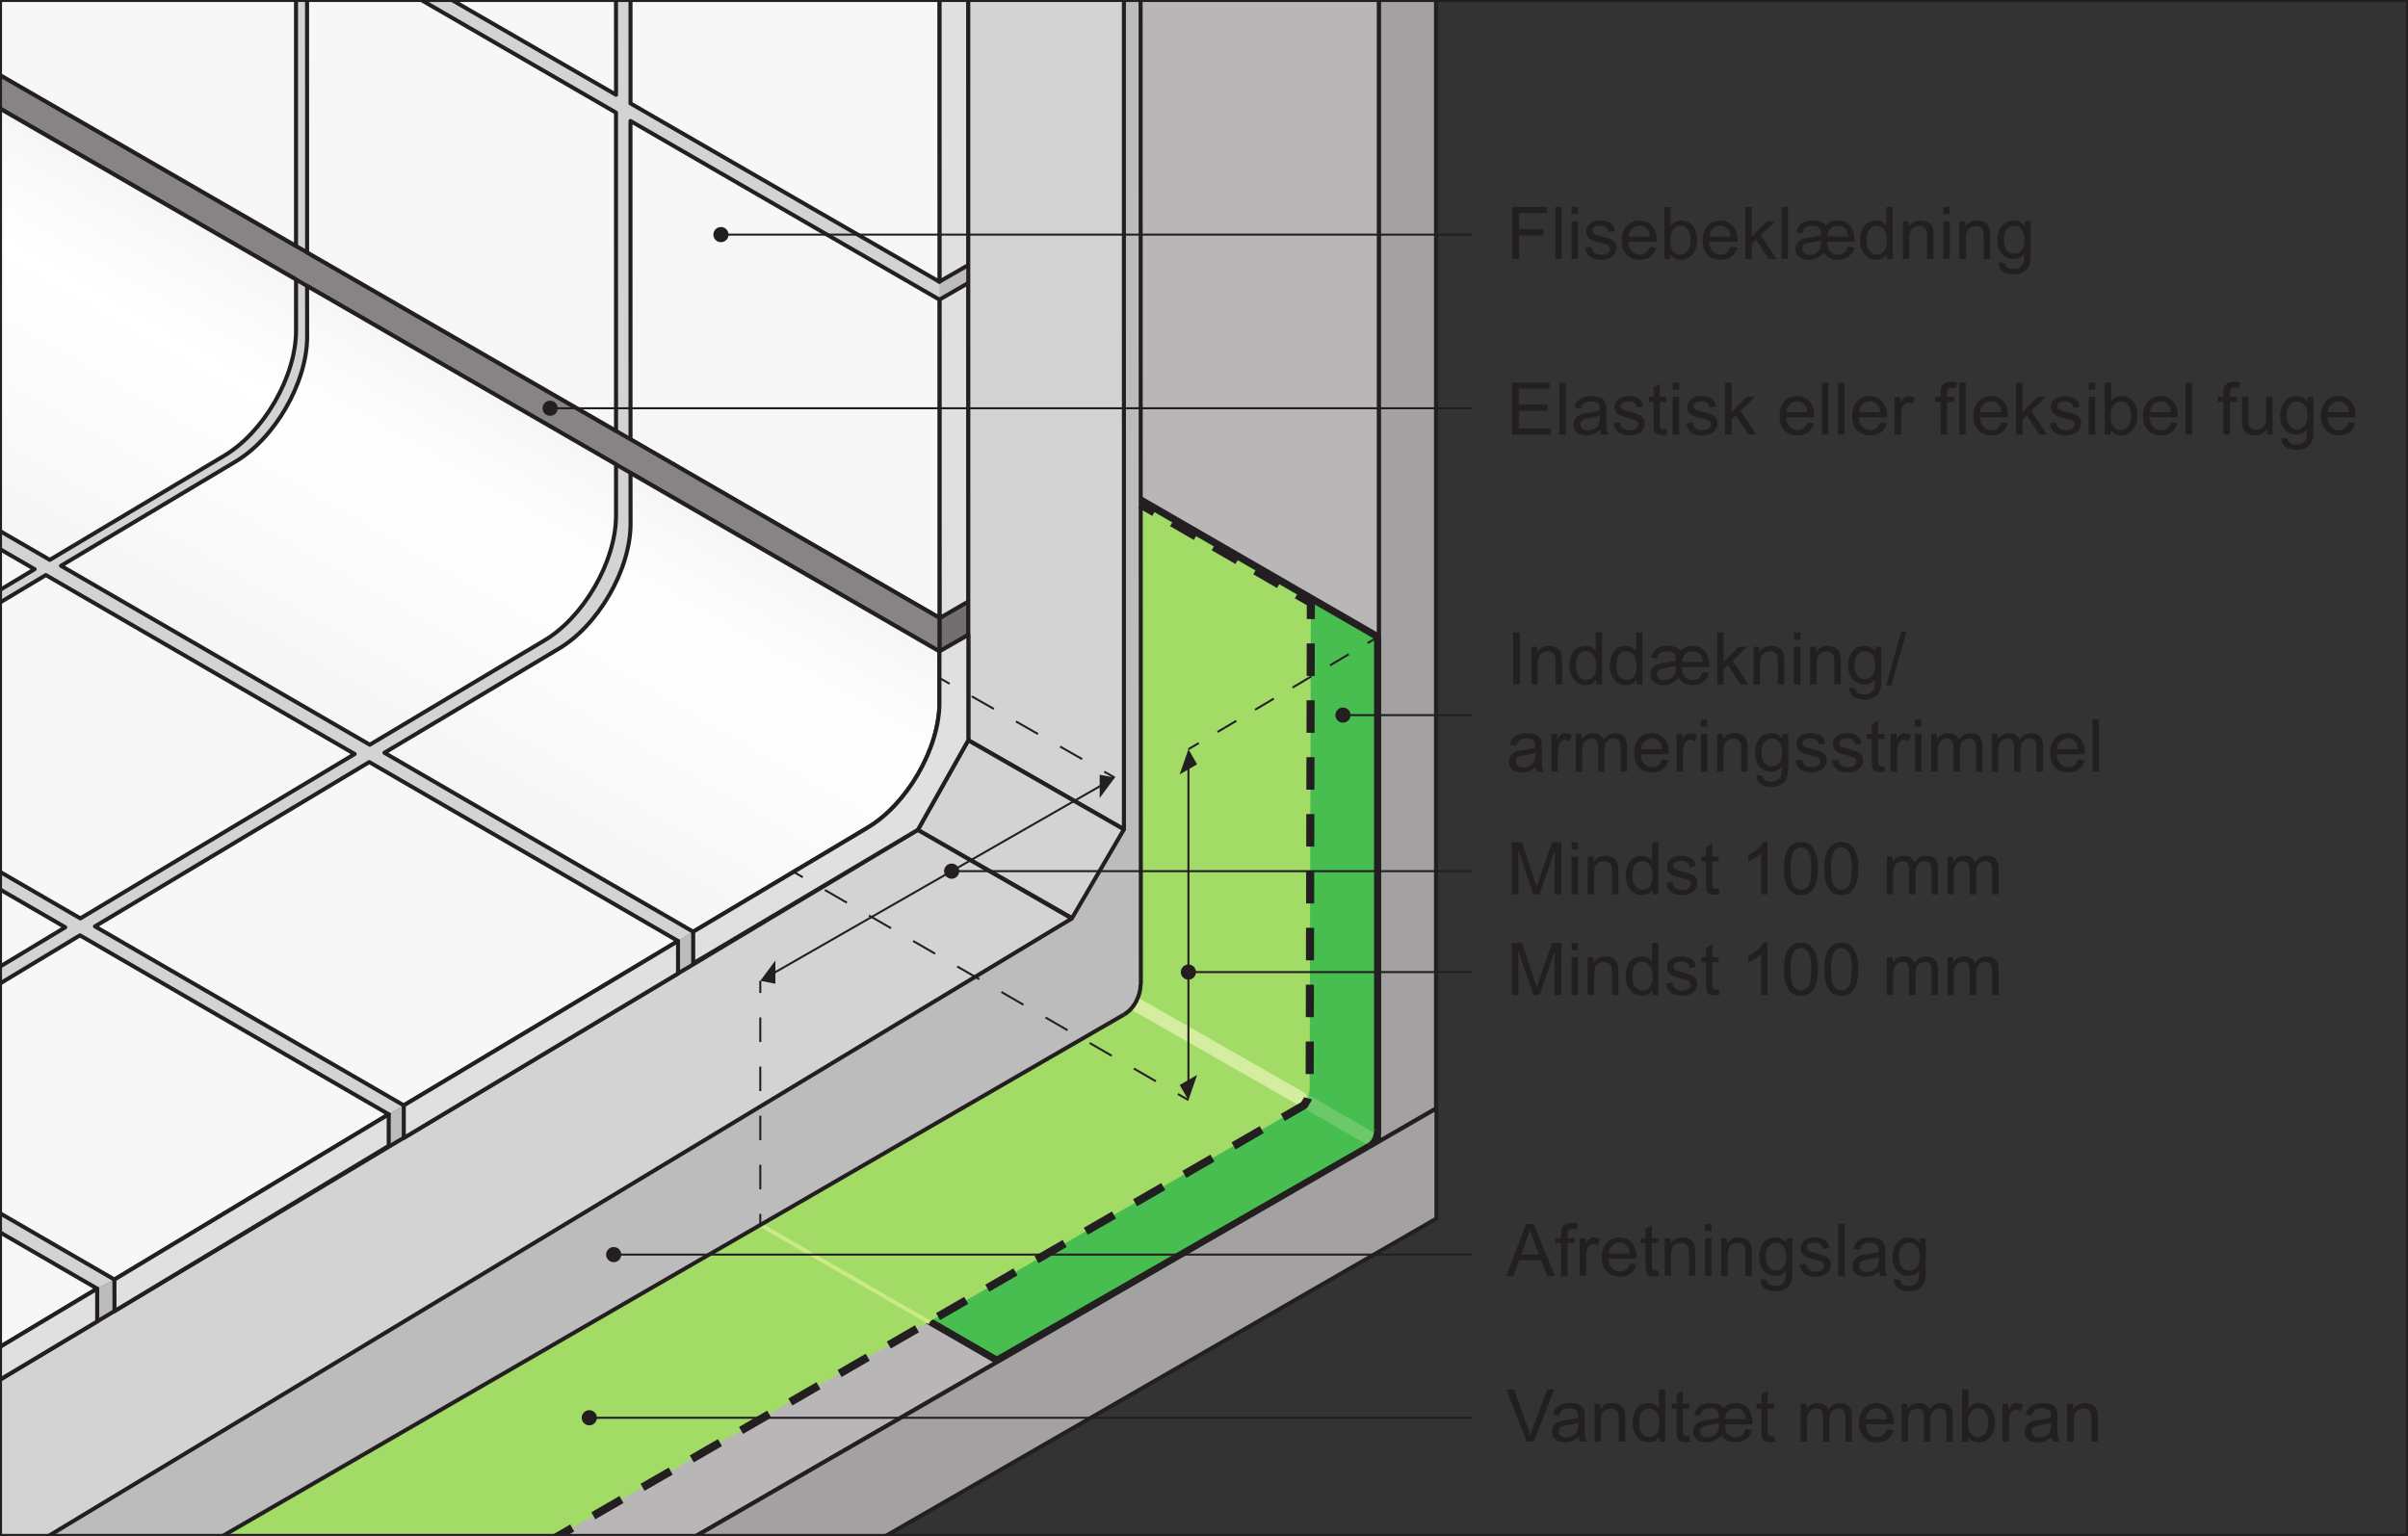
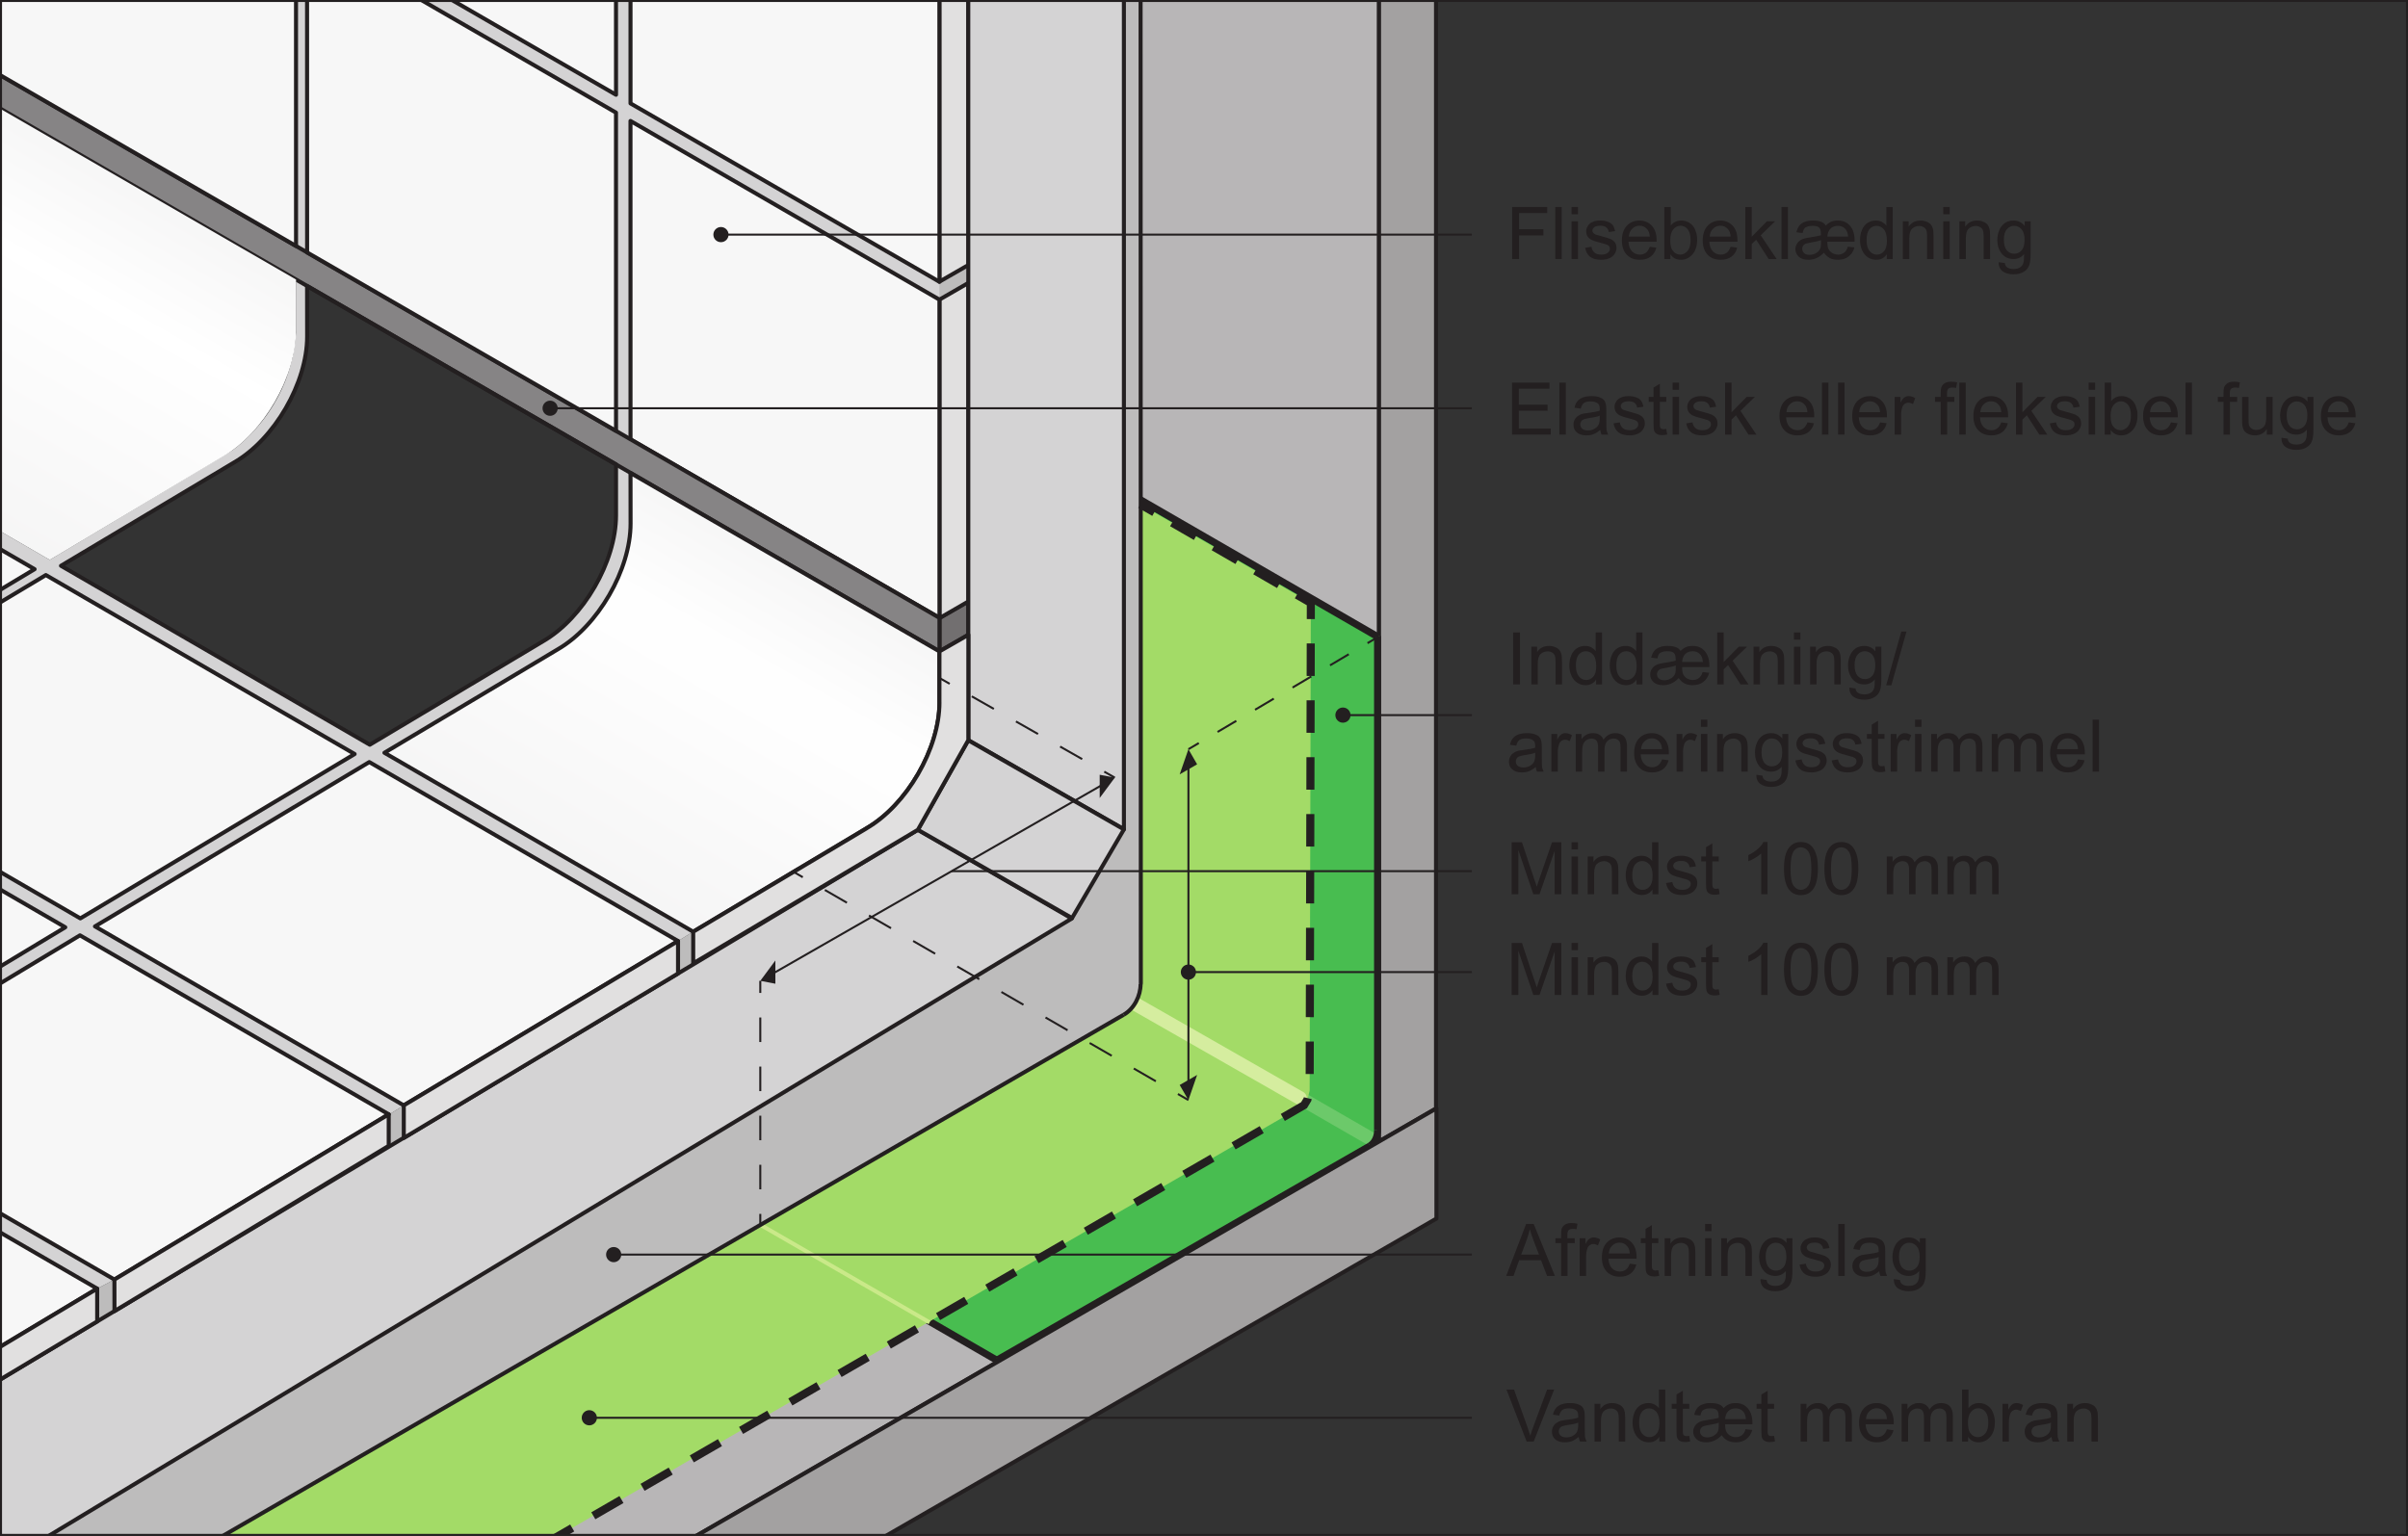
<svg xmlns="http://www.w3.org/2000/svg" xmlns:xlink="http://www.w3.org/1999/xlink" width="298.1pt" height="190.17pt" viewBox="0 0 298.1 190.17" version="1.1">
  <rect x="0" y="0" width="298.1" height="190.17" fill="#333333" stroke="none" />
  <defs>
    <g>
      <symbol overflow="visible" id="glyph0-0">
        <path style="stroke:none;" d="M 3.625 0 L 3.625 -3.625 L 0.719 -3.625 L 0.719 0 Z M 0.812 -3.547 L 3.547 -3.547 L 3.547 -0.094 L 0.812 -0.094 Z M 0.812 -3.547 " />
      </symbol>
      <symbol overflow="visible" id="glyph0-1">
        <path style="stroke:none;" d="M 3.562 0 L 3.562 -0.484 L 1.016 -0.484 L 1.016 -1.906 L 3.312 -1.906 L 3.312 -2.391 L 1.016 -2.391 L 1.016 -3.672 L 3.469 -3.672 L 3.469 -4.156 L 0.453 -4.156 L 0.453 0 Z M 3.562 0 " />
      </symbol>
      <symbol overflow="visible" id="glyph1-0">
        <path style="stroke:none;" d="M 5.625 0 L 5.625 -5.625 L 1.125 -5.625 L 1.125 0 Z M 1.266 -5.484 L 5.484 -5.484 L 5.484 -0.141 L 1.266 -0.141 Z M 1.266 -5.484 " />
      </symbol>
      <symbol overflow="visible" id="glyph1-1">
        <path style="stroke:none;" d="M 1.594 0 L 1.594 -2.922 L 4.609 -2.922 L 4.609 -3.688 L 1.594 -3.688 L 1.594 -5.688 L 5.078 -5.688 L 5.078 -6.438 L 0.734 -6.438 L 0.734 0 Z M 1.594 0 " />
      </symbol>
      <symbol overflow="visible" id="glyph1-2">
        <path style="stroke:none;" d="M 1.375 0 L 1.375 -6.438 L 0.578 -6.438 L 0.578 0 Z M 1.375 0 " />
      </symbol>
      <symbol overflow="visible" id="glyph1-3">
        <path style="stroke:none;" d="M 1.391 -5.547 L 1.391 -6.438 L 0.594 -6.438 L 0.594 -5.547 Z M 1.391 0 L 1.391 -4.672 L 0.594 -4.672 L 0.594 0 Z M 1.391 0 " />
      </symbol>
      <symbol overflow="visible" id="glyph1-4">
        <path style="stroke:none;" d="M 0.891 -0.281 C 1.203 -0.031 1.672 0.094 2.281 0.094 C 2.641 0.094 2.969 0.031 3.266 -0.094 C 3.562 -0.219 3.766 -0.391 3.922 -0.625 C 4.078 -0.859 4.156 -1.109 4.156 -1.375 C 4.156 -1.641 4.094 -1.875 3.969 -2.047 C 3.844 -2.234 3.656 -2.359 3.453 -2.469 C 3.219 -2.562 2.828 -2.688 2.281 -2.828 C 1.891 -2.938 1.656 -3 1.578 -3.031 C 1.438 -3.094 1.344 -3.156 1.281 -3.234 C 1.219 -3.328 1.172 -3.422 1.172 -3.516 C 1.172 -3.688 1.266 -3.828 1.406 -3.938 C 1.562 -4.062 1.828 -4.125 2.188 -4.125 C 2.5 -4.125 2.734 -4.047 2.891 -3.922 C 3.062 -3.781 3.172 -3.594 3.203 -3.344 L 3.984 -3.453 C 3.922 -3.766 3.828 -4 3.703 -4.188 C 3.578 -4.359 3.359 -4.516 3.094 -4.609 C 2.812 -4.719 2.5 -4.766 2.141 -4.766 C 1.891 -4.766 1.656 -4.75 1.453 -4.688 C 1.234 -4.609 1.078 -4.531 0.938 -4.453 C 0.781 -4.328 0.641 -4.188 0.562 -4 C 0.453 -3.828 0.406 -3.641 0.406 -3.422 C 0.406 -3.203 0.469 -2.984 0.578 -2.797 C 0.703 -2.625 0.875 -2.469 1.094 -2.359 C 1.328 -2.25 1.719 -2.125 2.297 -1.984 C 2.734 -1.875 3 -1.781 3.109 -1.703 C 3.266 -1.609 3.344 -1.469 3.344 -1.281 C 3.344 -1.094 3.266 -0.922 3.094 -0.781 C 2.906 -0.625 2.641 -0.547 2.281 -0.547 C 1.906 -0.547 1.625 -0.625 1.438 -0.797 C 1.234 -0.969 1.109 -1.203 1.062 -1.516 L 0.281 -1.391 C 0.375 -0.906 0.562 -0.531 0.891 -0.281 Z M 0.891 -0.281 " />
      </symbol>
      <symbol overflow="visible" id="glyph1-5">
        <path style="stroke:none;" d="M 3.297 -0.781 C 3.094 -0.625 2.844 -0.547 2.562 -0.547 C 2.156 -0.547 1.844 -0.688 1.578 -0.953 C 1.312 -1.234 1.172 -1.625 1.141 -2.141 L 4.625 -2.141 C 4.625 -2.219 4.625 -2.297 4.625 -2.344 C 4.625 -3.109 4.422 -3.703 4.031 -4.125 C 3.641 -4.547 3.125 -4.766 2.516 -4.766 C 1.859 -4.766 1.344 -4.547 0.938 -4.125 C 0.531 -3.688 0.328 -3.078 0.328 -2.297 C 0.328 -1.531 0.531 -0.953 0.938 -0.531 C 1.328 -0.109 1.875 0.094 2.562 0.094 C 3.094 0.094 3.531 -0.031 3.891 -0.297 C 4.234 -0.562 4.469 -0.922 4.594 -1.406 L 3.781 -1.516 C 3.656 -1.172 3.5 -0.938 3.297 -0.781 Z M 1.609 -3.75 C 1.844 -4 2.156 -4.125 2.516 -4.125 C 2.922 -4.125 3.234 -3.969 3.484 -3.656 C 3.656 -3.469 3.75 -3.172 3.781 -2.781 L 1.188 -2.781 C 1.219 -3.188 1.344 -3.516 1.609 -3.75 Z M 1.609 -3.75 " />
      </symbol>
      <symbol overflow="visible" id="glyph1-6">
        <path style="stroke:none;" d="M 1.328 -0.578 C 1.641 -0.125 2.062 0.094 2.625 0.094 C 3.172 0.094 3.641 -0.109 4.047 -0.562 C 4.438 -0.984 4.641 -1.609 4.641 -2.406 C 4.641 -2.75 4.594 -3.062 4.484 -3.359 C 4.406 -3.641 4.281 -3.891 4.109 -4.109 C 3.938 -4.312 3.719 -4.484 3.469 -4.594 C 3.219 -4.719 2.938 -4.766 2.656 -4.766 C 2.141 -4.766 1.703 -4.562 1.375 -4.141 L 1.375 -6.438 L 0.578 -6.438 L 0.578 0 L 1.328 0 Z M 1.688 -3.672 C 1.938 -3.969 2.234 -4.125 2.578 -4.125 C 2.922 -4.125 3.219 -3.984 3.469 -3.688 C 3.703 -3.406 3.828 -2.953 3.828 -2.344 C 3.828 -1.75 3.703 -1.297 3.453 -1 C 3.188 -0.703 2.891 -0.547 2.562 -0.547 C 2.125 -0.547 1.797 -0.75 1.531 -1.156 C 1.391 -1.406 1.312 -1.812 1.312 -2.359 C 1.312 -2.938 1.438 -3.375 1.688 -3.672 Z M 1.688 -3.672 " />
      </symbol>
      <symbol overflow="visible" id="glyph1-7">
        <path style="stroke:none;" d="M 1.391 0 L 1.391 -1.859 L 1.938 -2.391 L 3.484 0 L 4.469 0 L 2.5 -2.938 L 4.281 -4.672 L 3.266 -4.672 L 1.391 -2.766 L 1.391 -6.438 L 0.594 -6.438 L 0.594 0 Z M 1.391 0 " />
      </symbol>
      <symbol overflow="visible" id="glyph1-8">
        <path style="stroke:none;" d="M 6.781 -1.531 C 6.703 -1.219 6.562 -0.984 6.359 -0.812 C 6.141 -0.641 5.891 -0.547 5.594 -0.547 C 5.328 -0.547 5.094 -0.609 4.875 -0.734 C 4.656 -0.859 4.5 -1.031 4.406 -1.219 C 4.297 -1.406 4.25 -1.703 4.25 -2.141 L 7.625 -2.141 C 7.625 -2.266 7.625 -2.344 7.625 -2.406 C 7.625 -2.766 7.562 -3.141 7.422 -3.516 C 7.266 -3.891 7.047 -4.188 6.734 -4.422 C 6.422 -4.656 6.031 -4.766 5.562 -4.766 C 5.219 -4.766 4.938 -4.719 4.703 -4.609 C 4.469 -4.5 4.25 -4.344 4.062 -4.141 C 3.938 -4.328 3.797 -4.469 3.625 -4.547 C 3.328 -4.703 2.938 -4.766 2.453 -4.766 C 2.062 -4.766 1.734 -4.719 1.438 -4.594 C 1.156 -4.484 0.922 -4.328 0.781 -4.125 C 0.625 -3.922 0.5 -3.656 0.422 -3.312 L 1.188 -3.219 C 1.234 -3.469 1.312 -3.641 1.391 -3.766 C 1.469 -3.875 1.609 -3.953 1.781 -4.016 C 1.969 -4.094 2.172 -4.109 2.438 -4.109 C 2.812 -4.109 3.078 -4.047 3.234 -3.891 C 3.391 -3.75 3.453 -3.484 3.453 -3.109 C 3.453 -3.062 3.453 -3 3.453 -2.938 C 3.156 -2.859 2.797 -2.781 2.344 -2.719 C 1.797 -2.641 1.375 -2.562 1.109 -2.438 C 0.859 -2.328 0.656 -2.156 0.516 -1.938 C 0.375 -1.719 0.297 -1.484 0.297 -1.234 C 0.297 -0.859 0.438 -0.547 0.719 -0.281 C 1 -0.031 1.391 0.094 1.891 0.094 C 2.25 0.094 2.578 0.031 2.891 -0.109 C 3.219 -0.25 3.516 -0.469 3.828 -0.781 C 4.047 -0.469 4.297 -0.25 4.578 -0.109 C 4.859 0.031 5.188 0.094 5.562 0.094 C 6.078 0.094 6.516 -0.031 6.859 -0.297 C 7.219 -0.562 7.469 -0.938 7.609 -1.438 Z M 4.641 -3.766 C 4.875 -4 5.188 -4.109 5.547 -4.109 C 5.906 -4.109 6.203 -4 6.422 -3.781 C 6.656 -3.578 6.781 -3.234 6.828 -2.781 L 4.25 -2.781 C 4.281 -3.203 4.406 -3.531 4.641 -3.766 Z M 3.406 -1.391 C 3.328 -1.141 3.172 -0.938 2.922 -0.781 C 2.672 -0.609 2.375 -0.516 2.047 -0.516 C 1.75 -0.516 1.516 -0.594 1.375 -0.734 C 1.219 -0.875 1.141 -1.047 1.141 -1.266 C 1.141 -1.469 1.219 -1.656 1.391 -1.797 C 1.516 -1.906 1.75 -1.969 2.062 -2.016 C 2.766 -2.141 3.234 -2.234 3.469 -2.344 C 3.469 -1.859 3.453 -1.547 3.406 -1.391 Z M 3.406 -1.391 " />
      </symbol>
      <symbol overflow="visible" id="glyph1-9">
        <path style="stroke:none;" d="M 4.344 0 L 4.344 -6.438 L 3.562 -6.438 L 3.562 -4.125 C 3.422 -4.312 3.234 -4.469 3.016 -4.594 C 2.797 -4.703 2.547 -4.766 2.266 -4.766 C 1.875 -4.766 1.531 -4.672 1.219 -4.469 C 0.922 -4.266 0.688 -3.984 0.531 -3.594 C 0.375 -3.219 0.297 -2.797 0.297 -2.328 C 0.297 -1.859 0.391 -1.438 0.562 -1.062 C 0.734 -0.703 0.969 -0.406 1.281 -0.203 C 1.594 0 1.938 0.094 2.297 0.094 C 2.875 0.094 3.312 -0.141 3.609 -0.594 L 3.609 0 Z M 1.453 -3.688 C 1.703 -3.969 1.984 -4.109 2.344 -4.109 C 2.703 -4.109 3 -3.953 3.266 -3.656 C 3.5 -3.359 3.625 -2.891 3.625 -2.266 C 3.625 -1.688 3.516 -1.25 3.266 -0.969 C 3.031 -0.688 2.734 -0.547 2.375 -0.547 C 2.031 -0.547 1.734 -0.688 1.484 -0.984 C 1.234 -1.281 1.109 -1.734 1.109 -2.328 C 1.109 -2.938 1.219 -3.391 1.453 -3.688 Z M 1.453 -3.688 " />
      </symbol>
      <symbol overflow="visible" id="glyph1-10">
        <path style="stroke:none;" d="M 1.391 0 L 1.391 -2.547 C 1.391 -3.156 1.516 -3.562 1.75 -3.766 C 2 -3.984 2.281 -4.094 2.625 -4.094 C 2.828 -4.094 3.016 -4.047 3.172 -3.938 C 3.328 -3.859 3.438 -3.719 3.5 -3.562 C 3.562 -3.406 3.594 -3.156 3.594 -2.828 L 3.594 0 L 4.391 0 L 4.391 -2.875 C 4.391 -3.234 4.359 -3.484 4.344 -3.641 C 4.297 -3.859 4.219 -4.062 4.094 -4.219 C 3.984 -4.391 3.797 -4.516 3.562 -4.609 C 3.328 -4.719 3.062 -4.766 2.797 -4.766 C 2.141 -4.766 1.641 -4.516 1.312 -4 L 1.312 -4.672 L 0.594 -4.672 L 0.594 0 Z M 1.391 0 " />
      </symbol>
      <symbol overflow="visible" id="glyph1-11">
        <path style="stroke:none;" d="M 0.938 1.516 C 1.281 1.766 1.734 1.891 2.297 1.891 C 2.766 1.891 3.156 1.797 3.469 1.625 C 3.797 1.453 4.031 1.219 4.172 0.906 C 4.328 0.609 4.406 0.094 4.406 -0.641 L 4.406 -4.672 L 3.672 -4.672 L 3.672 -4.094 C 3.312 -4.547 2.859 -4.766 2.297 -4.766 C 1.906 -4.766 1.531 -4.672 1.234 -4.469 C 0.922 -4.25 0.688 -3.969 0.531 -3.594 C 0.375 -3.219 0.281 -2.812 0.281 -2.359 C 0.281 -1.703 0.453 -1.156 0.812 -0.688 C 1.172 -0.234 1.672 0 2.297 0 C 2.812 0 3.25 -0.203 3.594 -0.609 C 3.594 -0.094 3.578 0.25 3.531 0.391 C 3.469 0.672 3.344 0.859 3.125 1.016 C 2.938 1.156 2.656 1.234 2.281 1.234 C 1.938 1.234 1.672 1.156 1.484 1.016 C 1.328 0.906 1.234 0.734 1.219 0.5 L 0.453 0.391 C 0.438 0.891 0.609 1.266 0.938 1.516 Z M 1.469 -3.688 C 1.703 -3.969 2 -4.109 2.359 -4.109 C 2.719 -4.109 3.031 -3.969 3.281 -3.688 C 3.531 -3.391 3.656 -2.969 3.656 -2.391 C 3.656 -1.797 3.531 -1.359 3.297 -1.078 C 3.047 -0.797 2.734 -0.656 2.375 -0.656 C 2 -0.656 1.703 -0.797 1.453 -1.078 C 1.219 -1.359 1.094 -1.812 1.094 -2.406 C 1.094 -2.984 1.219 -3.406 1.469 -3.688 Z M 1.469 -3.688 " />
      </symbol>
      <symbol overflow="visible" id="glyph1-12">
        <path style="stroke:none;" d="M 1.5 0 L 1.5 -5.484 L 3.359 0 L 4.125 0 L 6 -5.391 L 6 0 L 6.828 0 L 6.828 -6.438 L 5.672 -6.438 L 4.125 -1.969 C 3.969 -1.5 3.859 -1.156 3.781 -0.922 C 3.719 -1.141 3.625 -1.453 3.469 -1.875 L 1.953 -6.438 L 0.672 -6.438 L 0.672 0 Z M 1.5 0 " />
      </symbol>
      <symbol overflow="visible" id="glyph1-13">
        <path style="stroke:none;" d="M 1.969 -0.672 C 1.859 -0.672 1.766 -0.688 1.703 -0.734 C 1.641 -0.781 1.594 -0.812 1.562 -0.891 C 1.531 -0.953 1.516 -1.094 1.516 -1.328 L 1.516 -4.062 L 2.312 -4.062 L 2.312 -4.672 L 1.516 -4.672 L 1.516 -6.297 L 0.734 -5.828 L 0.734 -4.672 L 0.141 -4.672 L 0.141 -4.062 L 0.734 -4.062 L 0.734 -1.375 C 0.734 -0.891 0.766 -0.578 0.828 -0.438 C 0.891 -0.281 1 -0.156 1.156 -0.078 C 1.312 0.016 1.531 0.062 1.828 0.062 C 2 0.062 2.203 0.031 2.422 -0.016 L 2.312 -0.703 C 2.172 -0.688 2.047 -0.672 1.969 -0.672 Z M 1.969 -0.672 " />
      </symbol>
      <symbol overflow="visible" id="glyph1-14">
        <path style="stroke:none;" d="" />
      </symbol>
      <symbol overflow="visible" id="glyph1-15">
        <path style="stroke:none;" d="M 3.344 -6.469 L 2.828 -6.469 C 2.703 -6.188 2.469 -5.906 2.141 -5.609 C 1.797 -5.312 1.406 -5.062 0.969 -4.844 L 0.969 -4.094 C 1.219 -4.172 1.5 -4.312 1.812 -4.5 C 2.109 -4.688 2.359 -4.859 2.562 -5.047 L 2.562 0 L 3.344 0 Z M 3.344 -6.469 " />
      </symbol>
      <symbol overflow="visible" id="glyph1-16">
        <path style="stroke:none;" d="M 1.016 -0.562 C 1.375 -0.109 1.859 0.109 2.469 0.109 C 2.938 0.109 3.344 -0.016 3.641 -0.266 C 3.953 -0.516 4.188 -0.875 4.344 -1.344 C 4.484 -1.812 4.578 -2.422 4.578 -3.172 C 4.578 -3.812 4.531 -4.328 4.422 -4.703 C 4.328 -5.078 4.188 -5.406 4.031 -5.656 C 3.859 -5.922 3.641 -6.125 3.391 -6.266 C 3.125 -6.406 2.812 -6.469 2.469 -6.469 C 2 -6.469 1.625 -6.344 1.312 -6.094 C 1 -5.844 0.766 -5.484 0.609 -5.016 C 0.453 -4.547 0.375 -3.938 0.375 -3.172 C 0.375 -1.969 0.594 -1.094 1.016 -0.562 Z M 1.594 -5.359 C 1.812 -5.656 2.109 -5.812 2.469 -5.812 C 2.828 -5.812 3.141 -5.641 3.391 -5.297 C 3.641 -4.938 3.766 -4.234 3.766 -3.172 C 3.766 -2.109 3.641 -1.406 3.391 -1.062 C 3.141 -0.719 2.828 -0.547 2.469 -0.547 C 2.109 -0.547 1.812 -0.719 1.562 -1.062 C 1.312 -1.406 1.188 -2.109 1.188 -3.172 C 1.188 -4.234 1.328 -4.953 1.594 -5.359 Z M 1.594 -5.359 " />
      </symbol>
      <symbol overflow="visible" id="glyph1-17">
        <path style="stroke:none;" d="M 1.391 0 L 1.391 -2.422 C 1.391 -2.844 1.438 -3.172 1.516 -3.391 C 1.609 -3.625 1.734 -3.781 1.922 -3.906 C 2.109 -4.016 2.328 -4.094 2.531 -4.094 C 2.828 -4.094 3.047 -4 3.172 -3.828 C 3.297 -3.641 3.359 -3.391 3.359 -3.031 L 3.359 0 L 4.156 0 L 4.156 -2.703 C 4.156 -3.188 4.266 -3.531 4.484 -3.766 C 4.703 -3.984 4.984 -4.094 5.297 -4.094 C 5.484 -4.094 5.641 -4.047 5.781 -3.953 C 5.906 -3.875 6.016 -3.766 6.062 -3.625 C 6.109 -3.484 6.141 -3.266 6.141 -2.938 L 6.141 0 L 6.938 0 L 6.938 -3.203 C 6.938 -3.734 6.797 -4.125 6.547 -4.391 C 6.297 -4.641 5.953 -4.766 5.484 -4.766 C 4.891 -4.766 4.406 -4.5 4.031 -3.953 C 3.938 -4.219 3.781 -4.406 3.562 -4.547 C 3.344 -4.703 3.062 -4.766 2.719 -4.766 C 2.406 -4.766 2.141 -4.703 1.891 -4.562 C 1.641 -4.422 1.453 -4.234 1.312 -4.016 L 1.312 -4.672 L 0.594 -4.672 L 0.594 0 Z M 1.391 0 " />
      </symbol>
      <symbol overflow="visible" id="glyph1-18">
        <path style="stroke:none;" d="M 5.516 0 L 5.516 -0.75 L 1.562 -0.75 L 1.562 -2.953 L 5.125 -2.953 L 5.125 -3.703 L 1.562 -3.703 L 1.562 -5.688 L 5.359 -5.688 L 5.359 -6.438 L 0.719 -6.438 L 0.719 0 Z M 5.516 0 " />
      </symbol>
      <symbol overflow="visible" id="glyph1-19">
        <path style="stroke:none;" d="M 3.797 0 L 4.625 0 C 4.531 -0.188 4.469 -0.375 4.422 -0.562 C 4.406 -0.75 4.391 -1.219 4.391 -1.953 L 4.391 -3 C 4.391 -3.359 4.375 -3.594 4.344 -3.734 C 4.297 -3.953 4.219 -4.125 4.094 -4.281 C 3.984 -4.422 3.797 -4.531 3.547 -4.625 C 3.297 -4.719 2.969 -4.766 2.578 -4.766 C 2.172 -4.766 1.812 -4.719 1.516 -4.609 C 1.203 -4.484 0.969 -4.344 0.812 -4.125 C 0.641 -3.938 0.531 -3.656 0.453 -3.328 L 1.234 -3.219 C 1.312 -3.562 1.453 -3.781 1.625 -3.922 C 1.812 -4.047 2.078 -4.109 2.453 -4.109 C 2.859 -4.109 3.156 -4.016 3.359 -3.844 C 3.516 -3.719 3.578 -3.484 3.578 -3.172 C 3.578 -3.141 3.578 -3.062 3.578 -2.969 C 3.281 -2.859 2.812 -2.766 2.156 -2.688 C 1.859 -2.656 1.625 -2.609 1.453 -2.578 C 1.25 -2.516 1.062 -2.438 0.891 -2.312 C 0.719 -2.203 0.578 -2.047 0.484 -1.859 C 0.375 -1.672 0.328 -1.453 0.328 -1.234 C 0.328 -0.844 0.453 -0.516 0.734 -0.281 C 1.016 -0.031 1.406 0.094 1.922 0.094 C 2.234 0.094 2.531 0.047 2.797 -0.047 C 3.062 -0.156 3.344 -0.328 3.641 -0.578 C 3.672 -0.359 3.719 -0.172 3.797 0 Z M 3.578 -2.047 C 3.578 -1.703 3.531 -1.438 3.453 -1.266 C 3.344 -1.031 3.172 -0.859 2.922 -0.719 C 2.688 -0.578 2.422 -0.516 2.109 -0.516 C 1.797 -0.516 1.562 -0.594 1.406 -0.734 C 1.25 -0.875 1.172 -1.047 1.172 -1.266 C 1.172 -1.391 1.203 -1.516 1.281 -1.625 C 1.344 -1.75 1.453 -1.828 1.594 -1.891 C 1.734 -1.938 1.969 -2 2.281 -2.047 C 2.859 -2.125 3.297 -2.219 3.578 -2.344 Z M 3.578 -2.047 " />
      </symbol>
      <symbol overflow="visible" id="glyph1-20">
        <path style="stroke:none;" d="M 1.375 0 L 1.375 -2.438 C 1.375 -2.766 1.422 -3.078 1.516 -3.359 C 1.562 -3.547 1.672 -3.688 1.797 -3.797 C 1.938 -3.891 2.094 -3.953 2.266 -3.953 C 2.453 -3.953 2.641 -3.891 2.844 -3.781 L 3.125 -4.516 C 2.844 -4.688 2.578 -4.766 2.312 -4.766 C 2.125 -4.766 1.953 -4.719 1.797 -4.609 C 1.641 -4.516 1.469 -4.281 1.297 -3.953 L 1.297 -4.672 L 0.578 -4.672 L 0.578 0 Z M 1.375 0 " />
      </symbol>
      <symbol overflow="visible" id="glyph1-21">
        <path style="stroke:none;" d="M 1.578 0 L 1.578 -4.062 L 2.469 -4.062 L 2.469 -4.672 L 1.562 -4.672 L 1.562 -5.109 C 1.562 -5.375 1.609 -5.578 1.719 -5.672 C 1.812 -5.766 1.984 -5.828 2.219 -5.828 C 2.359 -5.828 2.531 -5.812 2.688 -5.781 L 2.812 -6.469 C 2.531 -6.531 2.297 -6.547 2.062 -6.547 C 1.734 -6.547 1.453 -6.484 1.266 -6.359 C 1.078 -6.234 0.938 -6.062 0.859 -5.875 C 0.812 -5.719 0.781 -5.484 0.781 -5.172 L 0.781 -4.672 L 0.078 -4.672 L 0.078 -4.062 L 0.781 -4.062 L 0.781 0 Z M 1.578 0 " />
      </symbol>
      <symbol overflow="visible" id="glyph1-22">
        <path style="stroke:none;" d="M 4.359 0 L 4.359 -4.672 L 3.562 -4.672 L 3.562 -2.172 C 3.562 -1.766 3.516 -1.469 3.438 -1.266 C 3.344 -1.047 3.203 -0.891 3 -0.766 C 2.797 -0.641 2.562 -0.578 2.328 -0.578 C 2.094 -0.578 1.891 -0.641 1.734 -0.766 C 1.578 -0.875 1.469 -1.047 1.406 -1.25 C 1.391 -1.391 1.375 -1.672 1.375 -2.094 L 1.375 -4.672 L 0.578 -4.672 L 0.578 -1.781 C 0.578 -1.438 0.594 -1.203 0.625 -1.047 C 0.672 -0.812 0.75 -0.609 0.859 -0.453 C 0.984 -0.297 1.156 -0.156 1.391 -0.062 C 1.641 0.047 1.891 0.094 2.172 0.094 C 2.797 0.094 3.281 -0.156 3.641 -0.688 L 3.641 0 Z M 4.359 0 " />
      </symbol>
      <symbol overflow="visible" id="glyph1-23">
        <path style="stroke:none;" d="M 3.406 0 L 5.938 -6.438 L 5.062 -6.438 L 3.328 -1.766 C 3.188 -1.406 3.078 -1.062 2.984 -0.719 C 2.875 -1.031 2.766 -1.391 2.641 -1.766 L 0.969 -6.438 L 0.031 -6.438 L 2.531 0 Z M 3.406 0 " />
      </symbol>
      <symbol overflow="visible" id="glyph1-24">
        <path style="stroke:none;" d="M 0.891 0 L 1.594 -1.953 L 4.297 -1.953 L 5.047 0 L 6.016 0 L 3.391 -6.438 L 2.453 -6.438 L -0.016 0 Z M 2.547 -4.531 C 2.688 -4.938 2.812 -5.359 2.906 -5.781 C 3 -5.422 3.156 -4.984 3.359 -4.422 L 4.047 -2.641 L 1.844 -2.641 Z M 2.547 -4.531 " />
      </symbol>
      <symbol overflow="visible" id="glyph1-25">
        <path style="stroke:none;" d="M 1.688 0 L 1.688 -6.438 L 0.844 -6.438 L 0.844 0 Z M 1.688 0 " />
      </symbol>
      <symbol overflow="visible" id="glyph1-26">
        <path style="stroke:none;" d="M 0.641 0.109 L 2.516 -6.547 L 1.875 -6.547 L 0 0.109 Z M 0.641 0.109 " />
      </symbol>
    </g>
    <clipPath id="clip1">
      <path d="M 93 0.125 L 171 0.125 L 171 142 L 93 142 Z M 93 0.125 " />
    </clipPath>
    <clipPath id="clip2">
      <path d="M 92 0.125 L 171 0.125 L 171 142 L 92 142 Z M 92 0.125 " />
    </clipPath>
    <clipPath id="clip3">
      <path d="M 170 0.125 L 178 0.125 L 178 142 L 170 142 Z M 170 0.125 " />
    </clipPath>
    <clipPath id="clip4">
      <path d="M 170 0.125 L 179 0.125 L 179 142 L 170 142 Z M 170 0.125 " />
    </clipPath>
    <clipPath id="clip5">
      <path d="M 0.125 0.125 L 117 0.125 L 117 55 L 0.125 55 Z M 0.125 0.125 " />
    </clipPath>
    <clipPath id="clip6">
      <path d="M 0.125 34 L 86 34 L 86 160 L 0.125 160 Z M 0.125 34 " />
    </clipPath>
    <clipPath id="clip7">
      <path d="M 0.125 124 L 171 124 L 171 190.047 L 0.125 190.047 Z M 0.125 124 " />
    </clipPath>
    <clipPath id="clip8">
      <path d="M 0.125 123 L 171 123 L 171 190.047 L 0.125 190.047 Z M 0.125 123 " />
    </clipPath>
    <clipPath id="clip9">
      <path d="M 0.125 0.125 L 186.047 0.125 L 186.047 190.047 L 0.125 190.047 Z M 0.125 0.125 " />
    </clipPath>
    <clipPath id="clip10">
      <path d="M 0.125 0.125 L 186.047 0.125 L 186.047 190.047 L 0.125 190.047 Z M 0.125 0.125 " />
    </clipPath>
    <clipPath id="clip11">
      <path d="M 0.125 0.125 L 186.047 0.125 L 186.047 190.047 L 0.125 190.047 Z M 0.125 0.125 " />
    </clipPath>
    <clipPath id="clip12">
      <path d="M 116 0.125 L 120 0.125 L 120 35 L 116 35 Z M 116 0.125 " />
    </clipPath>
    <clipPath id="clip13">
      <path d="M 116 0.125 L 121 0.125 L 121 36 L 116 36 Z M 116 0.125 " />
    </clipPath>
    <clipPath id="clip14">
      <path d="M 5 62 L 163 62 L 163 190.047 L 5 190.047 Z M 5 62 " />
    </clipPath>
    <clipPath id="clip15">
      <path d="M 0.125 0.125 L 186.047 0.125 L 186.047 190.047 L 0.125 190.047 Z M 0.125 0.125 " />
    </clipPath>
    <clipPath id="clip16">
      <path d="M 0.125 0.125 L 142 0.125 L 142 190.047 L 0.125 190.047 Z M 0.125 0.125 " />
    </clipPath>
    <clipPath id="clip17">
      <path d="M 0.125 102 L 133 102 L 133 190.047 L 0.125 190.047 Z M 0.125 102 " />
    </clipPath>
    <clipPath id="clip18">
      <path d="M 1 0.125 L 140 0.125 L 140 103 L 1 103 Z M 1 0.125 " />
    </clipPath>
    <clipPath id="clip19">
      <path d="M 78 0.125 L 117 0.125 L 117 35 L 78 35 Z M 78 0.125 " />
    </clipPath>
    <clipPath id="clip20">
      <path d="M 77 0.125 L 117 0.125 L 117 36 L 77 36 Z M 77 0.125 " />
    </clipPath>
    <clipPath id="clip21">
      <path d="M 24 137 L 178 137 L 178 190.047 L 24 190.047 Z M 24 137 " />
    </clipPath>
    <clipPath id="clip22">
      <path d="M 24 136 L 179 136 L 179 190.047 L 24 190.047 Z M 24 136 " />
    </clipPath>
    <clipPath id="clip23">
      <path d="M 0.125 0.125 L 186.047 0.125 L 186.047 190.047 L 0.125 190.047 Z M 0.125 0.125 " />
    </clipPath>
    <clipPath id="clip24">
      <path d="M 0.125 8 L 117 8 L 117 81 L 0.125 81 Z M 0.125 8 " />
    </clipPath>
    <clipPath id="clip25">
      <path d="M 47 58 L 117 58 L 117 116 L 47 116 Z M 47 58 " />
    </clipPath>
    <clipPath id="clip26">
      <path d="M 107.258 102.562 C 112.254 99.68 116.301 92.699 116.301 86.977 L 116.301 80.656 L 78.055 58.566 L 78.062 64.824 C 78.062 70.551 74.023 77.527 69.031 80.41 L 47.59 93.207 L 85.816 115.367 Z M 107.258 102.562 " />
    </clipPath>
    <clipPath id="clip27">
      <path d="M 107.258 102.562 C 112.254 99.68 116.301 92.699 116.301 86.977 L 116.301 80.656 L 78.055 58.566 L 78.062 64.824 C 78.062 70.551 74.023 77.527 69.031 80.41 L 47.59 93.207 L 85.816 115.367 L 107.258 102.562 " />
    </clipPath>
    <linearGradient id="linear0" gradientUnits="userSpaceOnUse" x1="-0.422" y1="0" x2="1.422" y2="0" gradientTransform="matrix(22.655,-39.239,39.239,22.655,72.894,107.907)">
      <stop offset="0" style="stop-color:rgb(96.55%,96.487%,96.503%);stop-opacity:1;" />
      <stop offset="0.25" style="stop-color:rgb(96.651%,96.59%,96.605%);stop-opacity:1;" />
      <stop offset="0.281" style="stop-color:rgb(96.901%,96.844%,96.858%);stop-opacity:1;" />
      <stop offset="0.312" style="stop-color:rgb(97.195%,97.145%,97.157%);stop-opacity:1;" />
      <stop offset="0.344" style="stop-color:rgb(97.49%,97.444%,97.456%);stop-opacity:1;" />
      <stop offset="0.375" style="stop-color:rgb(97.787%,97.748%,97.757%);stop-opacity:1;" />
      <stop offset="0.406" style="stop-color:rgb(98.082%,98.048%,98.056%);stop-opacity:1;" />
      <stop offset="0.438" style="stop-color:rgb(98.38%,98.349%,98.357%);stop-opacity:1;" />
      <stop offset="0.469" style="stop-color:rgb(98.674%,98.65%,98.656%);stop-opacity:1;" />
      <stop offset="0.5" style="stop-color:rgb(98.972%,98.952%,98.958%);stop-opacity:1;" />
      <stop offset="0.531" style="stop-color:rgb(99.268%,99.254%,99.257%);stop-opacity:1;" />
      <stop offset="0.562" style="stop-color:rgb(99.562%,99.554%,99.556%);stop-opacity:1;" />
      <stop offset="0.625" style="stop-color:rgb(99.547%,99.538%,99.541%);stop-opacity:1;" />
      <stop offset="0.641" style="stop-color:rgb(99.232%,99.219%,99.223%);stop-opacity:1;" />
      <stop offset="0.656" style="stop-color:rgb(98.93%,98.911%,98.915%);stop-opacity:1;" />
      <stop offset="0.672" style="stop-color:rgb(98.628%,98.602%,98.608%);stop-opacity:1;" />
      <stop offset="0.688" style="stop-color:rgb(98.323%,98.293%,98.3%);stop-opacity:1;" />
      <stop offset="0.703" style="stop-color:rgb(98.019%,97.983%,97.992%);stop-opacity:1;" />
      <stop offset="0.719" style="stop-color:rgb(97.717%,97.676%,97.687%);stop-opacity:1;" />
      <stop offset="0.734" style="stop-color:rgb(97.414%,97.366%,97.379%);stop-opacity:1;" />
      <stop offset="0.75" style="stop-color:rgb(97.112%,97.058%,97.072%);stop-opacity:1;" />
      <stop offset="0.766" style="stop-color:rgb(96.806%,96.748%,96.764%);stop-opacity:1;" />
      <stop offset="0.781" style="stop-color:rgb(96.603%,96.541%,96.556%);stop-opacity:1;" />
      <stop offset="0.812" style="stop-color:rgb(96.55%,96.487%,96.503%);stop-opacity:1;" />
      <stop offset="0.875" style="stop-color:rgb(96.55%,96.487%,96.503%);stop-opacity:1;" />
      <stop offset="1" style="stop-color:rgb(96.55%,96.487%,96.503%);stop-opacity:1;" />
    </linearGradient>
    <clipPath id="clip28">
      <path d="M 0.125 115 L 49 115 L 49 159 L 0.125 159 Z M 0.125 115 " />
    </clipPath>
    <clipPath id="clip29">
      <path d="M 38 0.125 L 77 0.125 L 77 54 L 38 54 Z M 38 0.125 " />
    </clipPath>
    <clipPath id="clip30">
      <path d="M 37 0.125 L 77 0.125 L 77 54 L 37 54 Z M 37 0.125 " />
    </clipPath>
    <clipPath id="clip31">
      <path d="M 38 0.125 L 77 0.125 L 77 12 L 38 12 Z M 38 0.125 " />
    </clipPath>
    <clipPath id="clip32">
      <path d="M 37 0.125 L 77 0.125 L 77 12 L 37 12 Z M 37 0.125 " />
    </clipPath>
    <clipPath id="clip33">
-       <path d="M 7 35 L 77 35 L 77 93 L 7 93 Z M 7 35 " />
-     </clipPath>
+       </clipPath>
    <clipPath id="clip34">
      <path d="M 67.223 79.402 C 72.215 76.523 76.262 69.543 76.262 63.816 L 76.262 57.5 L 38.016 35.41 L 38.023 41.672 C 38.023 47.395 33.984 54.371 28.992 57.254 L 7.551 70.055 L 45.777 92.211 Z M 67.223 79.402 " />
    </clipPath>
    <clipPath id="clip35">
      <path d="M 67.223 79.402 C 72.215 76.523 76.262 69.543 76.262 63.816 L 76.262 57.5 L 38.016 35.41 L 38.023 41.672 C 38.023 47.395 33.984 54.371 28.992 57.254 L 7.551 70.055 L 45.777 92.211 L 67.223 79.402 " />
    </clipPath>
    <linearGradient id="linear1" gradientUnits="userSpaceOnUse" x1="-0.422" y1="0" x2="1.422" y2="0" gradientTransform="matrix(22.655,-39.24,39.24,22.655,32.856,84.752)">
      <stop offset="0" style="stop-color:rgb(96.55%,96.487%,96.503%);stop-opacity:1;" />
      <stop offset="0.25" style="stop-color:rgb(96.651%,96.59%,96.605%);stop-opacity:1;" />
      <stop offset="0.281" style="stop-color:rgb(96.901%,96.844%,96.858%);stop-opacity:1;" />
      <stop offset="0.312" style="stop-color:rgb(97.195%,97.145%,97.157%);stop-opacity:1;" />
      <stop offset="0.344" style="stop-color:rgb(97.49%,97.444%,97.456%);stop-opacity:1;" />
      <stop offset="0.375" style="stop-color:rgb(97.787%,97.748%,97.757%);stop-opacity:1;" />
      <stop offset="0.406" style="stop-color:rgb(98.082%,98.048%,98.056%);stop-opacity:1;" />
      <stop offset="0.438" style="stop-color:rgb(98.38%,98.349%,98.357%);stop-opacity:1;" />
      <stop offset="0.469" style="stop-color:rgb(98.674%,98.65%,98.656%);stop-opacity:1;" />
      <stop offset="0.5" style="stop-color:rgb(98.972%,98.952%,98.958%);stop-opacity:1;" />
      <stop offset="0.531" style="stop-color:rgb(99.268%,99.254%,99.257%);stop-opacity:1;" />
      <stop offset="0.562" style="stop-color:rgb(99.562%,99.554%,99.556%);stop-opacity:1;" />
      <stop offset="0.625" style="stop-color:rgb(99.547%,99.538%,99.541%);stop-opacity:1;" />
      <stop offset="0.641" style="stop-color:rgb(99.232%,99.219%,99.223%);stop-opacity:1;" />
      <stop offset="0.656" style="stop-color:rgb(98.93%,98.911%,98.915%);stop-opacity:1;" />
      <stop offset="0.672" style="stop-color:rgb(98.628%,98.602%,98.608%);stop-opacity:1;" />
      <stop offset="0.688" style="stop-color:rgb(98.325%,98.294%,98.302%);stop-opacity:1;" />
      <stop offset="0.703" style="stop-color:rgb(98.019%,97.983%,97.992%);stop-opacity:1;" />
      <stop offset="0.719" style="stop-color:rgb(97.717%,97.676%,97.687%);stop-opacity:1;" />
      <stop offset="0.734" style="stop-color:rgb(97.414%,97.366%,97.379%);stop-opacity:1;" />
      <stop offset="0.75" style="stop-color:rgb(97.112%,97.058%,97.072%);stop-opacity:1;" />
      <stop offset="0.766" style="stop-color:rgb(96.806%,96.748%,96.764%);stop-opacity:1;" />
      <stop offset="0.781" style="stop-color:rgb(96.603%,96.541%,96.556%);stop-opacity:1;" />
      <stop offset="0.812" style="stop-color:rgb(96.55%,96.487%,96.503%);stop-opacity:1;" />
      <stop offset="0.875" style="stop-color:rgb(96.55%,96.487%,96.503%);stop-opacity:1;" />
      <stop offset="1" style="stop-color:rgb(96.55%,96.487%,96.503%);stop-opacity:1;" />
    </linearGradient>
    <clipPath id="clip36">
      <path d="M 0.125 71 L 44 71 L 44 114 L 0.125 114 Z M 0.125 71 " />
    </clipPath>
    <clipPath id="clip37">
      <path d="M 0.125 70 L 45 70 L 45 114 L 0.125 114 Z M 0.125 70 " />
    </clipPath>
    <clipPath id="clip38">
      <path d="M 0.125 92 L 9 92 L 9 136 L 0.125 136 Z M 0.125 92 " />
    </clipPath>
    <clipPath id="clip39">
      <path d="M 0.125 0.125 L 37 0.125 L 37 31 L 0.125 31 Z M 0.125 0.125 " />
    </clipPath>
    <clipPath id="clip40">
      <path d="M 0.125 13.469 L 0.301 13.469 L 0.301 13.57 L 0.125 13.57 Z M 0.125 13.57 L 0.398 13.57 L 0.398 13.672 L 0.125 13.672 Z M 0.125 13.672 L 0.602 13.672 L 0.602 13.77 L 0.125 13.77 Z M 0.125 13.77 L 0.801 13.77 L 0.801 13.871 L 0.125 13.871 Z M 0.125 13.871 L 1 13.871 L 1 13.969 L 0.125 13.969 Z M 0.125 13.969 L 1.102 13.969 L 1.102 14.07 L 0.125 14.07 Z M 0.125 14.07 L 1.301 14.07 L 1.301 14.172 L 0.125 14.172 Z M 0.125 14.172 L 1.5 14.172 L 1.5 14.27 L 0.125 14.27 Z M 0.125 14.27 L 1.602 14.27 L 1.602 14.371 L 0.125 14.371 Z M 0.125 14.371 L 1.801 14.371 L 1.801 14.469 L 0.125 14.469 Z M 0.125 14.469 L 2 14.469 L 2 14.57 L 0.125 14.57 Z M 0.125 14.57 L 2.199 14.57 L 2.199 14.672 L 0.125 14.672 Z M 0.125 14.672 L 2.301 14.672 L 2.301 14.77 L 0.125 14.77 Z M 0.125 14.77 L 2.5 14.77 L 2.5 14.871 L 0.125 14.871 Z M 0.125 14.871 L 2.699 14.871 L 2.699 14.969 L 0.125 14.969 Z M 0.125 14.969 L 2.898 14.969 L 2.898 15.07 L 0.125 15.07 Z M 0.125 15.07 L 3 15.07 L 3 15.172 L 0.125 15.172 Z M 0.125 15.172 L 3.199 15.172 L 3.199 15.27 L 0.125 15.27 Z M 0.125 15.27 L 3.398 15.27 L 3.398 15.371 L 0.125 15.371 Z M 0.125 15.371 L 3.602 15.371 L 3.602 15.469 L 0.125 15.469 Z M 0.125 15.469 L 3.699 15.469 L 3.699 15.57 L 0.125 15.57 Z M 0.125 15.57 L 3.898 15.57 L 3.898 15.672 L 0.125 15.672 Z M 0.125 15.672 L 4.102 15.672 L 4.102 15.77 L 0.125 15.77 Z M 0.125 15.77 L 4.199 15.77 L 4.199 15.871 L 0.125 15.871 Z M 0.125 15.871 L 4.398 15.871 L 4.398 15.969 L 0.125 15.969 Z M 0.125 15.969 L 4.602 15.969 L 4.602 16.07 L 0.125 16.07 Z M 0.125 16.07 L 4.801 16.07 L 4.801 16.172 L 0.125 16.172 Z M 0.125 16.172 L 4.898 16.172 L 4.898 16.27 L 0.125 16.27 Z M 0.125 16.27 L 5.102 16.27 L 5.102 16.371 L 0.125 16.371 Z M 0.125 16.371 L 5.301 16.371 L 5.301 16.469 L 0.125 16.469 Z M 0.125 16.469 L 5.5 16.469 L 5.5 16.57 L 0.125 16.57 Z M 0.125 16.57 L 5.602 16.57 L 5.602 16.672 L 0.125 16.672 Z M 0.125 16.672 L 5.801 16.672 L 5.801 16.77 L 0.125 16.77 Z M 0.125 16.77 L 6 16.77 L 6 16.871 L 0.125 16.871 Z M 0.125 16.871 L 6.102 16.871 L 6.102 16.969 L 0.125 16.969 Z M 0.125 16.969 L 6.301 16.969 L 6.301 17.07 L 0.125 17.07 Z M 0.125 17.07 L 6.5 17.07 L 6.5 17.172 L 0.125 17.172 Z M 0.125 17.172 L 6.699 17.172 L 6.699 17.27 L 0.125 17.27 Z M 0.125 17.27 L 6.801 17.27 L 6.801 17.371 L 0.125 17.371 Z M 0.125 17.371 L 7 17.371 L 7 17.469 L 0.125 17.469 Z M 0.125 17.469 L 7.199 17.469 L 7.199 17.57 L 0.125 17.57 Z M 0.125 17.57 L 7.398 17.57 L 7.398 17.672 L 0.125 17.672 Z M 0.125 17.672 L 7.5 17.672 L 7.5 17.77 L 0.125 17.77 Z M 0.125 17.77 L 7.699 17.77 L 7.699 17.871 L 0.125 17.871 Z M 0.125 17.871 L 7.898 17.871 L 7.898 17.969 L 0.125 17.969 Z M 0.125 17.969 L 8.102 17.969 L 8.102 18.07 L 0.125 18.07 Z M 0.125 18.07 L 8.199 18.07 L 8.199 18.172 L 0.125 18.172 Z M 0.125 18.172 L 8.398 18.172 L 8.398 18.27 L 0.125 18.27 Z M 0.125 18.27 L 8.602 18.27 L 8.602 18.371 L 0.125 18.371 Z M 0.125 18.371 L 8.699 18.371 L 8.699 18.469 L 0.125 18.469 Z M 0.125 18.469 L 8.898 18.469 L 8.898 18.57 L 0.125 18.57 Z M 0.125 18.57 L 9.102 18.57 L 9.102 18.672 L 0.125 18.672 Z M 0.125 18.672 L 9.301 18.672 L 9.301 18.77 L 0.125 18.77 Z M 0.125 18.77 L 9.398 18.77 L 9.398 18.871 L 0.125 18.871 Z M 0.125 18.871 L 9.602 18.871 L 9.602 18.969 L 0.125 18.969 Z M 0.125 18.969 L 9.801 18.969 L 9.801 19.07 L 0.125 19.07 Z M 0.125 19.07 L 10 19.07 L 10 19.172 L 0.125 19.172 Z M 0.125 19.172 L 10.102 19.172 L 10.102 19.27 L 0.125 19.27 Z M 0.125 19.27 L 10.301 19.27 L 10.301 19.371 L 0.125 19.371 Z M 0.125 19.371 L 10.5 19.371 L 10.5 19.469 L 0.125 19.469 Z M 0.125 19.469 L 10.699 19.469 L 10.699 19.57 L 0.125 19.57 Z M 0.125 19.57 L 10.801 19.57 L 10.801 19.672 L 0.125 19.672 Z M 0.125 19.672 L 11 19.672 L 11 19.77 L 0.125 19.77 Z M 0.125 19.77 L 11.199 19.77 L 11.199 19.871 L 0.125 19.871 Z M 0.125 19.871 L 11.301 19.871 L 11.301 19.969 L 0.125 19.969 Z M 0.125 19.969 L 11.5 19.969 L 11.5 20.07 L 0.125 20.07 Z M 0.125 20.07 L 11.699 20.07 L 11.699 20.172 L 0.125 20.172 Z M 0.125 20.172 L 11.898 20.172 L 11.898 20.27 L 0.125 20.27 Z M 0.125 20.27 L 12 20.27 L 12 20.371 L 0.125 20.371 Z M 0.125 20.371 L 12.199 20.371 L 12.199 20.469 L 0.125 20.469 Z M 0.125 20.469 L 12.398 20.469 L 12.398 20.57 L 0.125 20.57 Z M 0.125 20.57 L 12.602 20.57 L 12.602 20.672 L 0.125 20.672 Z M 0.125 20.672 L 12.699 20.672 L 12.699 20.77 L 0.125 20.77 Z M 0.125 20.77 L 12.898 20.77 L 12.898 20.871 L 0.125 20.871 Z M 0.125 20.871 L 13.102 20.871 L 13.102 20.969 L 0.125 20.969 Z M 0.125 20.969 L 13.199 20.969 L 13.199 21.07 L 0.125 21.07 Z M 0.125 21.07 L 13.398 21.07 L 13.398 21.172 L 0.125 21.172 Z M 0.125 21.172 L 13.602 21.172 L 13.602 21.27 L 0.125 21.27 Z M 0.125 21.27 L 13.801 21.27 L 13.801 21.371 L 0.125 21.371 Z M 0.125 21.371 L 13.898 21.371 L 13.898 21.469 L 0.125 21.469 Z M 0.125 21.469 L 14.102 21.469 L 14.102 21.57 L 0.125 21.57 Z M 0.125 21.57 L 14.301 21.57 L 14.301 21.672 L 0.125 21.672 Z M 0.125 21.672 L 14.5 21.672 L 14.5 21.77 L 0.125 21.77 Z M 0.125 21.77 L 14.602 21.77 L 14.602 21.871 L 0.125 21.871 Z M 0.125 21.871 L 14.801 21.871 L 14.801 21.969 L 0.125 21.969 Z M 0.125 21.969 L 15 21.969 L 15 22.07 L 0.125 22.07 Z M 0.125 22.07 L 15.199 22.07 L 15.199 22.172 L 0.125 22.172 Z M 0.125 22.172 L 15.301 22.172 L 15.301 22.27 L 0.125 22.27 Z M 0.125 22.27 L 15.5 22.27 L 15.5 22.371 L 0.125 22.371 Z M 0.125 22.371 L 15.699 22.371 L 15.699 22.469 L 0.125 22.469 Z M 0.125 22.469 L 15.801 22.469 L 15.801 22.57 L 0.125 22.57 Z M 0.125 22.57 L 16 22.57 L 16 22.672 L 0.125 22.672 Z M 0.125 22.672 L 16.199 22.672 L 16.199 22.77 L 0.125 22.77 Z M 0.125 22.77 L 16.398 22.77 L 16.398 22.871 L 0.125 22.871 Z M 0.125 22.871 L 16.5 22.871 L 16.5 22.969 L 0.125 22.969 Z M 0.125 22.969 L 16.699 22.969 L 16.699 23.07 L 0.125 23.07 Z M 0.125 23.07 L 16.898 23.07 L 16.898 23.172 L 0.125 23.172 Z M 0.125 23.172 L 17.102 23.172 L 17.102 23.27 L 0.125 23.27 Z M 0.125 23.27 L 17.199 23.27 L 17.199 23.371 L 0.125 23.371 Z M 0.125 23.371 L 17.398 23.371 L 17.398 23.469 L 0.125 23.469 Z M 0.125 23.469 L 17.602 23.469 L 17.602 23.57 L 0.125 23.57 Z M 0.125 23.57 L 17.801 23.57 L 17.801 23.672 L 0.125 23.672 Z M 0.125 23.672 L 17.898 23.672 L 17.898 23.77 L 0.125 23.77 Z M 0.125 23.77 L 18.102 23.77 L 18.102 23.871 L 0.125 23.871 Z M 0.125 23.871 L 18.301 23.871 L 18.301 23.969 L 0.125 23.969 Z M 0.125 23.969 L 18.398 23.969 L 18.398 24.07 L 0.125 24.07 Z M 0.125 24.07 L 18.602 24.07 L 18.602 24.172 L 0.125 24.172 Z M 0.125 24.172 L 18.801 24.172 L 18.801 24.27 L 0.125 24.27 Z M 0.125 24.27 L 19 24.27 L 19 24.371 L 0.125 24.371 Z M 0.125 24.371 L 19.102 24.371 L 19.102 24.469 L 0.125 24.469 Z M 0.125 24.469 L 19.301 24.469 L 19.301 24.57 L 0.125 24.57 Z M 0.125 24.57 L 19.5 24.57 L 19.5 24.672 L 0.125 24.672 Z M 0.125 24.672 L 19.699 24.672 L 19.699 24.77 L 0.125 24.77 Z M 0.125 24.77 L 19.801 24.77 L 19.801 24.871 L 0.125 24.871 Z M 0.125 24.871 L 20 24.871 L 20 24.969 L 0.125 24.969 Z M 0.125 24.969 L 20.199 24.969 L 20.199 25.07 L 0.125 25.07 Z M 0.125 25.07 L 20.301 25.07 L 20.301 25.172 L 0.125 25.172 Z M 0.125 25.172 L 20.5 25.172 L 20.5 25.27 L 0.125 25.27 Z M 0.125 25.27 L 20.699 25.27 L 20.699 25.371 L 0.125 25.371 Z M 0.125 25.371 L 20.898 25.371 L 20.898 25.469 L 0.125 25.469 Z M 0.125 25.469 L 21 25.469 L 21 25.57 L 0.125 25.57 Z M 0.125 25.57 L 21.199 25.57 L 21.199 25.672 L 0.125 25.672 Z M 0.125 25.672 L 21.398 25.672 L 21.398 25.77 L 0.125 25.77 Z M 0.125 25.77 L 21.602 25.77 L 21.602 25.871 L 0.125 25.871 Z M 0.125 25.871 L 21.699 25.871 L 21.699 25.969 L 0.125 25.969 Z M 0.125 25.969 L 21.898 25.969 L 21.898 26.07 L 0.125 26.07 Z M 0.125 26.07 L 22.102 26.07 L 22.102 26.172 L 0.125 26.172 Z M 0.125 26.172 L 22.301 26.172 L 22.301 26.27 L 0.125 26.27 Z M 0.125 26.27 L 22.398 26.27 L 22.398 26.371 L 0.125 26.371 Z M 0.125 26.371 L 22.602 26.371 L 22.602 26.469 L 0.125 26.469 Z M 0.125 26.469 L 22.801 26.469 L 22.801 26.57 L 0.125 26.57 Z M 0.125 26.57 L 22.898 26.57 L 22.898 26.672 L 0.125 26.672 Z M 0.125 26.672 L 23.102 26.672 L 23.102 26.77 L 0.125 26.77 Z M 0.125 26.77 L 23.301 26.77 L 23.301 26.871 L 0.125 26.871 Z M 0.125 26.871 L 23.5 26.871 L 23.5 26.969 L 0.125 26.969 Z M 0.125 26.969 L 23.602 26.969 L 23.602 27.07 L 0.125 27.07 Z M 0.125 27.07 L 23.801 27.07 L 23.801 27.172 L 0.125 27.172 Z M 0.125 27.172 L 24 27.172 L 24 27.27 L 0.125 27.27 Z M 0.125 27.27 L 24.199 27.27 L 24.199 27.371 L 0.125 27.371 Z M 0.125 27.371 L 24.301 27.371 L 24.301 27.469 L 0.125 27.469 Z M 0.125 27.469 L 24.5 27.469 L 24.5 27.57 L 0.125 27.57 Z M 0.125 27.57 L 24.699 27.57 L 24.699 27.672 L 0.125 27.672 Z M 0.125 27.672 L 24.898 27.672 L 24.898 27.77 L 0.125 27.77 Z M 0.125 27.77 L 25 27.77 L 25 27.871 L 0.125 27.871 Z M 0.125 27.871 L 25.199 27.871 L 25.199 27.969 L 0.125 27.969 Z M 0.125 27.969 L 25.398 27.969 L 25.398 28.07 L 0.125 28.07 Z M 0.125 28.07 L 25.5 28.07 L 25.5 28.172 L 0.125 28.172 Z M 0.125 28.172 L 25.699 28.172 L 25.699 28.27 L 0.125 28.27 Z M 0.125 28.27 L 25.898 28.27 L 25.898 28.371 L 0.125 28.371 Z M 0.125 28.371 L 26.102 28.371 L 26.102 28.469 L 0.125 28.469 Z M 0.125 28.469 L 26.199 28.469 L 26.199 28.57 L 0.125 28.57 Z M 0.125 28.57 L 26.398 28.57 L 26.398 28.672 L 0.125 28.672 Z M 0.125 28.672 L 26.602 28.672 L 26.602 28.77 L 0.125 28.77 Z M 0.125 28.77 L 26.801 28.77 L 26.801 28.871 L 0.125 28.871 Z M 0.125 28.871 L 26.898 28.871 L 26.898 28.969 L 0.125 28.969 Z M 0.125 28.969 L 27.102 28.969 L 27.102 29.07 L 0.125 29.07 Z M 0.125 29.07 L 27.301 29.07 L 27.301 29.172 L 0.125 29.172 Z M 0.125 29.172 L 27.398 29.172 L 27.398 29.27 L 0.125 29.27 Z M 0.125 29.27 L 27.602 29.27 L 27.602 29.371 L 0.125 29.371 Z M 0.125 29.371 L 27.801 29.371 L 27.801 29.469 L 0.125 29.469 Z M 0.125 29.469 L 28 29.469 L 28 29.57 L 0.125 29.57 Z M 0.125 29.57 L 28.102 29.57 L 28.102 29.672 L 0.125 29.672 Z M 0.125 29.672 L 28.301 29.672 L 28.301 29.77 L 0.125 29.77 Z M 0.125 29.77 L 28.5 29.77 L 28.5 29.871 L 0.125 29.871 Z M 0.125 29.871 L 28.699 29.871 L 28.699 29.969 L 0.125 29.969 Z M 0.125 29.969 L 28.801 29.969 L 28.801 30.07 L 0.125 30.07 Z M 0.125 30.07 L 29 30.07 L 29 30.172 L 0.125 30.172 Z M 0.125 30.172 L 29.199 30.172 L 29.199 30.27 L 0.125 30.27 Z M 0.125 30.27 L 29.398 30.27 L 29.398 30.371 L 0.125 30.371 Z M 0.125 30.371 L 29.5 30.371 L 29.5 30.469 L 0.125 30.469 Z M 0.125 30.469 L 29.699 30.469 L 29.699 30.57 L 0.125 30.57 Z M 0.125 30.57 L 29.898 30.57 L 29.898 30.672 L 0.125 30.672 Z M 0.125 30.672 L 30 30.672 L 30 30.77 L 0.125 30.77 Z M 0.125 30.77 L 30.199 30.77 L 30.199 30.871 L 0.125 30.871 Z M 0.125 30.871 L 30.398 30.871 L 30.398 30.969 L 0.125 30.969 Z M 0.125 30.969 L 30.602 30.969 L 30.602 31.07 L 0.125 31.07 Z M 0.125 31.07 L 30.699 31.07 L 30.699 31.172 L 0.125 31.172 Z M 0.125 31.172 L 30.898 31.172 L 30.898 31.27 L 0.125 31.27 Z M 0.125 31.27 L 31.102 31.27 L 31.102 31.371 L 0.125 31.371 Z M 0.125 31.371 L 31.301 31.371 L 31.301 31.469 L 0.125 31.469 Z M 0.125 31.469 L 31.398 31.469 L 31.398 31.57 L 0.125 31.57 Z M 0.125 31.57 L 31.602 31.57 L 31.602 31.672 L 0.125 31.672 Z M 0.125 31.672 L 31.801 31.672 L 31.801 31.77 L 0.125 31.77 Z M 0.125 31.77 L 32 31.77 L 32 31.871 L 0.125 31.871 Z M 0.125 31.871 L 32.102 31.871 L 32.102 31.969 L 0.125 31.969 Z M 0.125 31.969 L 32.301 31.969 L 32.301 32.07 L 0.125 32.07 Z M 0.125 32.07 L 32.5 32.07 L 32.5 32.172 L 0.125 32.172 Z M 0.125 32.172 L 32.602 32.172 L 32.602 32.27 L 0.125 32.27 Z M 0.125 32.27 L 32.801 32.27 L 32.801 32.371 L 0.125 32.371 Z M 0.125 32.371 L 33 32.371 L 33 32.469 L 0.125 32.469 Z M 0.125 32.469 L 33.199 32.469 L 33.199 32.57 L 0.125 32.57 Z M 0.125 32.57 L 33.301 32.57 L 33.301 32.672 L 0.125 32.672 Z M 0.125 32.672 L 33.5 32.672 L 33.5 32.77 L 0.125 32.77 Z M 0.125 32.77 L 33.699 32.77 L 33.699 32.871 L 0.125 32.871 Z M 0.125 32.871 L 33.898 32.871 L 33.898 32.969 L 0.125 32.969 Z M 0.125 32.969 L 34 32.969 L 34 33.07 L 0.125 33.07 Z M 0.125 33.07 L 34.199 33.07 L 34.199 33.172 L 0.125 33.172 Z M 0.125 33.172 L 34.398 33.172 L 34.398 33.27 L 0.125 33.27 Z M 0.125 33.27 L 34.5 33.27 L 34.5 33.371 L 0.125 33.371 Z M 0.125 33.371 L 34.699 33.371 L 34.699 33.469 L 0.125 33.469 Z M 0.125 33.469 L 34.898 33.469 L 34.898 33.57 L 0.125 33.57 Z M 0.125 33.57 L 35.102 33.57 L 35.102 33.672 L 0.125 33.672 Z M 0.125 33.672 L 35.199 33.672 L 35.199 33.77 L 0.125 33.77 Z M 0.125 33.77 L 35.398 33.77 L 35.398 33.871 L 0.125 33.871 Z M 0.125 33.871 L 35.602 33.871 L 35.602 33.969 L 0.125 33.969 Z M 0.125 33.969 L 35.801 33.969 L 35.801 34.07 L 0.125 34.07 Z M 0.125 34.07 L 35.898 34.07 L 35.898 34.172 L 0.125 34.172 Z M 0.125 34.172 L 36.102 34.172 L 36.102 34.27 L 0.125 34.27 Z M 0.125 34.27 L 36.301 34.27 L 36.301 34.371 L 0.125 34.371 Z M 0.125 34.371 L 36.5 34.371 L 36.5 34.469 L 0.125 34.469 Z M 0.125 34.469 L 36.602 34.469 L 36.602 34.57 L 0.125 34.57 Z M 0.125 34.57 L 36.699 34.57 L 36.699 41.969 L 0.125 41.969 Z M 0.125 41.969 L 36.602 41.969 L 36.602 42.871 L 0.125 42.871 Z M 0.125 42.871 L 36.5 42.871 L 36.5 43.469 L 0.125 43.469 Z M 0.125 43.469 L 36.398 43.469 L 36.398 43.871 L 0.125 43.871 Z M 0.125 43.871 L 36.301 43.871 L 36.301 44.27 L 0.125 44.27 Z M 0.125 44.27 L 36.199 44.27 L 36.199 44.77 L 0.125 44.77 Z M 0.125 44.77 L 36.102 44.77 L 36.102 45.172 L 0.125 45.172 Z M 0.125 45.172 L 36 45.172 L 36 45.57 L 0.125 45.57 Z M 0.125 45.57 L 35.898 45.57 L 35.898 45.77 L 0.125 45.77 Z M 0.125 45.77 L 35.801 45.77 L 35.801 46.07 L 0.125 46.07 Z M 0.125 46.07 L 35.699 46.07 L 35.699 46.371 L 0.125 46.371 Z M 0.125 46.371 L 35.602 46.371 L 35.602 46.57 L 0.125 46.57 Z M 0.125 46.57 L 35.5 46.57 L 35.5 46.871 L 0.125 46.871 Z M 0.125 46.871 L 35.398 46.871 L 35.398 47.172 L 0.125 47.172 Z M 0.125 47.172 L 35.301 47.172 L 35.301 47.371 L 0.125 47.371 Z M 0.125 47.371 L 35.199 47.371 L 35.199 47.672 L 0.125 47.672 Z M 0.125 47.672 L 35.102 47.672 L 35.102 47.871 L 0.125 47.871 Z M 0.125 47.871 L 35 47.871 L 35 48.07 L 0.125 48.07 Z M 0.125 48.07 L 34.898 48.07 L 34.898 48.27 L 0.125 48.27 Z M 0.125 48.27 L 34.801 48.27 L 34.801 48.469 L 0.125 48.469 Z M 0.125 48.469 L 34.699 48.469 L 34.699 48.672 L 0.125 48.672 Z M 0.125 48.672 L 34.602 48.672 L 34.602 48.871 L 0.125 48.871 Z M 0.125 48.871 L 34.5 48.871 L 34.5 49.07 L 0.125 49.07 Z M 0.125 49.07 L 34.398 49.07 L 34.398 49.27 L 0.125 49.27 Z M 0.125 49.27 L 34.301 49.27 L 34.301 49.469 L 0.125 49.469 Z M 0.125 49.469 L 34.199 49.469 L 34.199 49.672 L 0.125 49.672 Z M 0.125 49.672 L 34.102 49.672 L 34.102 49.871 L 0.125 49.871 Z M 0.125 49.871 L 34 49.871 L 34 49.969 L 0.125 49.969 Z M 0.125 49.969 L 33.898 49.969 L 33.898 50.172 L 0.125 50.172 Z M 0.125 50.172 L 33.801 50.172 L 33.801 50.27 L 0.125 50.27 Z M 0.125 50.27 L 33.699 50.27 L 33.699 50.469 L 0.125 50.469 Z M 0.125 50.469 L 33.602 50.469 L 33.602 50.57 L 0.125 50.57 Z M 0.125 50.57 L 33.5 50.57 L 33.5 50.77 L 0.125 50.77 Z M 0.125 50.77 L 33.398 50.77 L 33.398 50.871 L 0.125 50.871 Z M 0.125 50.871 L 33.301 50.871 L 33.301 51.07 L 0.125 51.07 Z M 0.125 51.07 L 33.199 51.07 L 33.199 51.172 L 0.125 51.172 Z M 0.125 51.172 L 33.102 51.172 L 33.102 51.371 L 0.125 51.371 Z M 0.125 51.371 L 33 51.371 L 33 51.469 L 0.125 51.469 Z M 0.125 51.469 L 32.898 51.469 L 32.898 51.672 L 0.125 51.672 Z M 0.125 51.672 L 32.801 51.672 L 32.801 51.77 L 0.125 51.77 Z M 0.125 51.77 L 32.699 51.77 L 32.699 51.969 L 0.125 51.969 Z M 0.125 51.969 L 32.602 51.969 L 32.602 52.07 L 0.125 52.07 Z M 0.125 52.07 L 32.5 52.07 L 32.5 52.172 L 0.125 52.172 Z M 0.125 52.172 L 32.398 52.172 L 32.398 52.27 L 0.125 52.27 Z M 0.125 52.27 L 32.301 52.27 L 32.301 52.469 L 0.125 52.469 Z M 0.125 52.469 L 32.199 52.469 L 32.199 52.57 L 0.125 52.57 Z M 0.125 52.57 L 32.102 52.57 L 32.102 52.672 L 0.125 52.672 Z M 0.125 52.672 L 32 52.672 L 32 52.77 L 0.125 52.77 Z M 0.125 52.77 L 31.898 52.77 L 31.898 52.871 L 0.125 52.871 Z M 0.125 52.871 L 31.801 52.871 L 31.801 53.07 L 0.125 53.07 Z M 0.125 53.07 L 31.699 53.07 L 31.699 53.172 L 0.125 53.172 Z M 0.125 53.172 L 31.602 53.172 L 31.602 53.27 L 0.125 53.27 Z M 0.125 53.27 L 31.5 53.27 L 31.5 53.371 L 0.125 53.371 Z M 0.125 53.371 L 31.398 53.371 L 31.398 53.469 L 0.125 53.469 Z M 0.125 53.469 L 31.301 53.469 L 31.301 53.672 L 0.125 53.672 Z M 0.125 53.672 L 31.199 53.672 L 31.199 53.77 L 0.125 53.77 Z M 0.125 53.77 L 31.102 53.77 L 31.102 53.871 L 0.125 53.871 Z M 0.125 53.871 L 31 53.871 L 31 53.969 L 0.125 53.969 Z M 0.125 53.969 L 30.898 53.969 L 30.898 54.07 L 0.125 54.07 Z M 0.125 54.07 L 30.699 54.07 L 30.699 54.172 L 0.125 54.172 Z M 0.125 54.172 L 30.602 54.172 L 30.602 54.27 L 0.125 54.27 Z M 0.125 54.27 L 30.5 54.27 L 30.5 54.371 L 0.125 54.371 Z M 0.125 54.371 L 30.398 54.371 L 30.398 54.469 L 0.125 54.469 Z M 0.125 54.469 L 30.301 54.469 L 30.301 54.57 L 0.125 54.57 Z M 0.125 54.57 L 30.199 54.57 L 30.199 54.672 L 0.125 54.672 Z M 0.125 54.672 L 30.102 54.672 L 30.102 54.77 L 0.125 54.77 Z M 0.125 54.77 L 30 54.77 L 30 54.871 L 0.125 54.871 Z M 0.125 54.871 L 29.898 54.871 L 29.898 54.969 L 0.125 54.969 Z M 0.125 54.969 L 29.801 54.969 L 29.801 55.07 L 0.125 55.07 Z M 0.125 55.07 L 29.699 55.07 L 29.699 55.172 L 0.125 55.172 Z M 0.125 55.172 L 29.602 55.172 L 29.602 55.27 L 0.125 55.27 Z M 0.125 55.27 L 29.5 55.27 L 29.5 55.371 L 0.125 55.371 Z M 0.125 55.371 L 29.301 55.371 L 29.301 55.469 L 0.125 55.469 Z M 0.125 55.469 L 29.199 55.469 L 29.199 55.57 L 0.125 55.57 Z M 0.125 55.57 L 29 55.57 L 29 55.672 L 0.125 55.672 Z M 0.125 55.672 L 28.898 55.672 L 28.898 55.77 L 0.125 55.77 Z M 0.125 55.77 L 28.801 55.77 L 28.801 55.871 L 0.125 55.871 Z M 0.125 55.871 L 28.602 55.871 L 28.602 55.969 L 0.125 55.969 Z M 0.125 55.969 L 28.5 55.969 L 28.5 56.07 L 0.125 56.07 Z M 0.125 56.07 L 28.398 56.07 L 28.398 56.172 L 0.125 56.172 Z M 0.125 56.172 L 28.199 56.172 L 28.199 56.27 L 0.125 56.27 Z M 0.125 56.27 L 28.102 56.27 L 28.102 56.371 L 0.125 56.371 Z M 0.125 56.371 L 27.898 56.371 L 27.898 56.469 L 0.125 56.469 Z M 0.125 56.469 L 27.699 56.469 L 27.699 56.57 L 0.125 56.57 Z M 0.125 56.57 L 27.602 56.57 L 27.602 56.672 L 0.125 56.672 Z M 0.125 56.672 L 27.398 56.672 L 27.398 56.77 L 0.125 56.77 Z M 0.125 56.77 L 27.199 56.77 L 27.199 56.871 L 0.125 56.871 Z M 0.125 56.871 L 27.102 56.871 L 27.102 56.969 L 0.125 56.969 Z M 0.125 56.969 L 26.898 56.969 L 26.898 57.07 L 0.125 57.07 Z M 0.125 57.07 L 26.699 57.07 L 26.699 57.172 L 0.125 57.172 Z M 0.125 57.172 L 26.602 57.172 L 26.602 57.27 L 0.125 57.27 Z M 0.125 57.27 L 26.398 57.27 L 26.398 57.371 L 0.125 57.371 Z M 0.125 57.371 L 26.199 57.371 L 26.199 57.469 L 0.125 57.469 Z M 0.125 57.469 L 26.102 57.469 L 26.102 57.57 L 0.125 57.57 Z M 0.125 57.57 L 25.898 57.57 L 25.898 57.672 L 0.125 57.672 Z M 0.125 57.672 L 25.699 57.672 L 25.699 57.77 L 0.125 57.77 Z M 0.125 57.77 L 25.602 57.77 L 25.602 57.871 L 0.125 57.871 Z M 0.125 57.871 L 25.398 57.871 L 25.398 57.969 L 0.125 57.969 Z M 0.125 57.969 L 25.199 57.969 L 25.199 58.07 L 0.125 58.07 Z M 0.125 58.07 L 25.102 58.07 L 25.102 58.172 L 0.125 58.172 Z M 0.125 58.172 L 24.898 58.172 L 24.898 58.27 L 0.125 58.27 Z M 0.125 58.27 L 24.699 58.27 L 24.699 58.371 L 0.125 58.371 Z M 0.125 58.371 L 24.602 58.371 L 24.602 58.469 L 0.125 58.469 Z M 0.125 58.469 L 24.398 58.469 L 24.398 58.57 L 0.125 58.57 Z M 0.125 58.57 L 24.199 58.57 L 24.199 58.672 L 0.125 58.672 Z M 0.125 58.672 L 24 58.672 L 24 58.77 L 0.125 58.77 Z M 0.125 58.77 L 23.898 58.77 L 23.898 58.871 L 0.125 58.871 Z M 0.125 58.871 L 23.699 58.871 L 23.699 58.969 L 0.125 58.969 Z M 0.125 58.969 L 23.5 58.969 L 23.5 59.07 L 0.125 59.07 Z M 0.125 59.07 L 23.398 59.07 L 23.398 59.172 L 0.125 59.172 Z M 0.125 59.172 L 23.199 59.172 L 23.199 59.27 L 0.125 59.27 Z M 0.125 59.27 L 23 59.27 L 23 59.371 L 0.125 59.371 Z M 0.125 59.371 L 22.898 59.371 L 22.898 59.469 L 0.125 59.469 Z M 0.125 59.469 L 22.699 59.469 L 22.699 59.57 L 0.125 59.57 Z M 0.125 59.57 L 22.5 59.57 L 22.5 59.672 L 0.125 59.672 Z M 0.125 59.672 L 22.398 59.672 L 22.398 59.77 L 0.125 59.77 Z M 0.125 59.77 L 22.199 59.77 L 22.199 59.871 L 0.125 59.871 Z M 0.125 59.871 L 22 59.871 L 22 59.969 L 0.125 59.969 Z M 0.125 59.969 L 21.898 59.969 L 21.898 60.07 L 0.125 60.07 Z M 0.125 60.07 L 21.699 60.07 L 21.699 60.172 L 0.125 60.172 Z M 0.125 60.172 L 21.5 60.172 L 21.5 60.27 L 0.125 60.27 Z M 0.125 60.27 L 21.398 60.27 L 21.398 60.371 L 0.125 60.371 Z M 0.125 60.371 L 21.199 60.371 L 21.199 60.469 L 0.125 60.469 Z M 0.125 60.469 L 21 60.469 L 21 60.57 L 0.125 60.57 Z M 0.125 60.57 L 20.898 60.57 L 20.898 60.672 L 0.125 60.672 Z M 0.125 60.672 L 20.699 60.672 L 20.699 60.77 L 0.125 60.77 Z M 0.125 60.77 L 20.5 60.77 L 20.5 60.871 L 0.125 60.871 Z M 0.125 60.871 L 20.398 60.871 L 20.398 60.969 L 0.125 60.969 Z M 0.125 60.969 L 20.199 60.969 L 20.199 61.07 L 0.125 61.07 Z M 0.125 61.07 L 20 61.07 L 20 61.172 L 0.125 61.172 Z M 0.125 61.172 L 19.898 61.172 L 19.898 61.27 L 0.125 61.27 Z M 0.125 61.27 L 19.699 61.27 L 19.699 61.371 L 0.125 61.371 Z M 0.125 61.371 L 19.5 61.371 L 19.5 61.469 L 0.125 61.469 Z M 0.125 61.469 L 19.398 61.469 L 19.398 61.57 L 0.125 61.57 Z M 0.125 61.57 L 19.199 61.57 L 19.199 61.672 L 0.125 61.672 Z M 0.125 61.672 L 19 61.672 L 19 61.77 L 0.125 61.77 Z M 0.125 61.77 L 18.898 61.77 L 18.898 61.871 L 0.125 61.871 Z M 0.125 61.871 L 18.699 61.871 L 18.699 61.969 L 0.125 61.969 Z M 0.125 61.969 L 18.5 61.969 L 18.5 62.07 L 0.125 62.07 Z M 0.125 62.07 L 18.398 62.07 L 18.398 62.172 L 0.125 62.172 Z M 0.125 62.172 L 18.199 62.172 L 18.199 62.27 L 0.125 62.27 Z M 0.125 62.27 L 18 62.27 L 18 62.371 L 0.125 62.371 Z M 0.125 62.371 L 17.898 62.371 L 17.898 62.469 L 0.125 62.469 Z M 0.125 62.469 L 17.699 62.469 L 17.699 62.57 L 0.125 62.57 Z M 0.125 62.57 L 17.5 62.57 L 17.5 62.672 L 0.125 62.672 Z M 0.125 62.672 L 17.398 62.672 L 17.398 62.77 L 0.125 62.77 Z M 0.125 62.77 L 17.199 62.77 L 17.199 62.871 L 0.125 62.871 Z M 0.125 62.871 L 17 62.871 L 17 62.969 L 0.125 62.969 Z M 0.125 62.969 L 16.898 62.969 L 16.898 63.07 L 0.125 63.07 Z M 0.125 63.07 L 16.699 63.07 L 16.699 63.172 L 0.125 63.172 Z M 0.125 63.172 L 16.5 63.172 L 16.5 63.27 L 0.125 63.27 Z M 0.125 63.27 L 16.301 63.27 L 16.301 63.371 L 0.125 63.371 Z M 0.125 63.371 L 16.199 63.371 L 16.199 63.469 L 0.125 63.469 Z M 0.125 63.469 L 16 63.469 L 16 63.57 L 0.125 63.57 Z M 0.125 63.57 L 15.801 63.57 L 15.801 63.672 L 0.125 63.672 Z M 0.125 63.672 L 15.699 63.672 L 15.699 63.77 L 0.125 63.77 Z M 0.125 63.77 L 15.5 63.77 L 15.5 63.871 L 0.125 63.871 Z M 0.125 63.871 L 15.301 63.871 L 15.301 63.969 L 0.125 63.969 Z M 0.125 63.969 L 15.199 63.969 L 15.199 64.07 L 0.125 64.07 Z M 0.125 64.07 L 15 64.07 L 15 64.172 L 0.125 64.172 Z M 0.125 64.172 L 14.801 64.172 L 14.801 64.27 L 0.125 64.27 Z M 0.125 64.27 L 14.699 64.27 L 14.699 64.371 L 0.125 64.371 Z M 0.125 64.371 L 14.5 64.371 L 14.5 64.469 L 0.125 64.469 Z M 0.125 64.469 L 14.301 64.469 L 14.301 64.57 L 0.125 64.57 Z M 0.125 64.57 L 14.199 64.57 L 14.199 64.672 L 0.125 64.672 Z M 0.125 64.672 L 14 64.672 L 14 64.77 L 0.125 64.77 Z M 0.125 64.77 L 13.801 64.77 L 13.801 64.871 L 0.125 64.871 Z M 0.125 64.871 L 13.699 64.871 L 13.699 64.969 L 0.125 64.969 Z M 0.125 64.969 L 13.5 64.969 L 13.5 65.07 L 0.125 65.07 Z M 0.125 65.07 L 13.301 65.07 L 13.301 65.172 L 0.125 65.172 Z M 0.125 65.172 L 13.199 65.172 L 13.199 65.27 L 0.125 65.27 Z M 0.125 65.27 L 13 65.27 L 13 65.371 L 0.125 65.371 Z M 0.125 65.371 L 12.801 65.371 L 12.801 65.469 L 0.125 65.469 Z M 0.125 65.469 L 12.699 65.469 L 12.699 65.57 L 0.125 65.57 Z M 0.125 65.57 L 12.5 65.57 L 12.5 65.672 L 0.125 65.672 Z M 0.125 65.672 L 12.301 65.672 L 12.301 65.77 L 0.125 65.77 Z M 0.125 65.77 L 12.199 65.77 L 12.199 65.871 L 0.125 65.871 Z M 0.199 65.871 L 12 65.871 L 12 65.969 L 0.199 65.969 Z M 0.301 65.969 L 11.801 65.969 L 11.801 66.07 L 0.301 66.07 Z M 0.5 66.07 L 11.699 66.07 L 11.699 66.172 L 0.5 66.172 Z M 0.699 66.172 L 11.5 66.172 L 11.5 66.27 L 0.699 66.27 Z M 0.801 66.27 L 11.301 66.27 L 11.301 66.371 L 0.801 66.371 Z M 1 66.371 L 11.199 66.371 L 11.199 66.469 L 1 66.469 Z M 1.199 66.469 L 11 66.469 L 11 66.57 L 1.199 66.57 Z M 1.398 66.57 L 10.801 66.57 L 10.801 66.672 L 1.398 66.672 Z M 1.5 66.672 L 10.699 66.672 L 10.699 66.77 L 1.5 66.77 Z M 1.699 66.77 L 10.5 66.77 L 10.5 66.871 L 1.699 66.871 Z M 1.898 66.871 L 10.301 66.871 L 10.301 66.969 L 1.898 66.969 Z M 2.102 66.969 L 10.199 66.969 L 10.199 67.07 L 2.102 67.07 Z M 2.199 67.07 L 10 67.07 L 10 67.172 L 2.199 67.172 Z M 2.398 67.172 L 9.801 67.172 L 9.801 67.27 L 2.398 67.27 Z M 2.602 67.27 L 9.699 67.27 L 9.699 67.371 L 2.602 67.371 Z M 2.699 67.371 L 9.5 67.371 L 9.5 67.469 L 2.699 67.469 Z M 2.898 67.469 L 9.301 67.469 L 9.301 67.57 L 2.898 67.57 Z M 3.102 67.57 L 9.102 67.57 L 9.102 67.672 L 3.102 67.672 Z M 3.301 67.672 L 9 67.672 L 9 67.77 L 3.301 67.77 Z M 3.398 67.77 L 8.801 67.77 L 8.801 67.871 L 3.398 67.871 Z M 3.602 67.871 L 8.602 67.871 L 8.602 67.969 L 3.602 67.969 Z M 3.801 67.969 L 8.5 67.969 L 8.5 68.07 L 3.801 68.07 Z M 3.898 68.07 L 8.301 68.07 L 8.301 68.172 L 3.898 68.172 Z M 4.102 68.172 L 8.102 68.172 L 8.102 68.27 L 4.102 68.27 Z M 4.301 68.27 L 8 68.27 L 8 68.371 L 4.301 68.371 Z M 4.5 68.371 L 7.801 68.371 L 7.801 68.469 L 4.5 68.469 Z M 4.602 68.469 L 7.602 68.469 L 7.602 68.57 L 4.602 68.57 Z M 4.801 68.57 L 7.5 68.57 L 7.5 68.672 L 4.801 68.672 Z M 5 68.672 L 7.301 68.672 L 7.301 68.77 L 5 68.77 Z M 5.199 68.77 L 7.102 68.77 L 7.102 68.871 L 5.199 68.871 Z M 5.301 68.871 L 7 68.871 L 7 68.969 L 5.301 68.969 Z M 5.5 68.969 L 6.801 68.969 L 6.801 69.07 L 5.5 69.07 Z M 5.699 69.07 L 6.602 69.07 L 6.602 69.172 L 5.699 69.172 Z M 5.801 69.172 L 6.5 69.172 L 6.5 69.27 L 5.801 69.27 Z M 6 69.27 L 6.301 69.27 L 6.301 69.371 L 6 69.371 Z M 6 69.27 " />
    </clipPath>
    <clipPath id="clip41">
      <path d="M 27.605 56.516 C 32.598 53.633 36.648 46.656 36.648 40.93 L 36.648 34.609 L -1.602 12.523 L -1.59 18.781 C -1.59 24.508 -5.629 31.484 -10.625 34.367 L -32.039 47.184 L 6.16 69.324 Z M 27.605 56.516 " />
    </clipPath>
    <linearGradient id="linear2" gradientUnits="userSpaceOnUse" x1="-0.067" y1="0" x2="1.404" y2="0" gradientTransform="matrix(22.655,-39.24,39.24,22.655,-6.748,61.871)">
      <stop offset="0" style="stop-color:rgb(96.55%,96.487%,96.503%);stop-opacity:1;" />
      <stop offset="0.062" style="stop-color:rgb(96.614%,96.553%,96.568%);stop-opacity:1;" />
      <stop offset="0.094" style="stop-color:rgb(96.797%,96.739%,96.754%);stop-opacity:1;" />
      <stop offset="0.125" style="stop-color:rgb(97.035%,96.98%,96.994%);stop-opacity:1;" />
      <stop offset="0.156" style="stop-color:rgb(97.27%,97.221%,97.234%);stop-opacity:1;" />
      <stop offset="0.188" style="stop-color:rgb(97.507%,97.461%,97.472%);stop-opacity:1;" />
      <stop offset="0.219" style="stop-color:rgb(97.743%,97.702%,97.713%);stop-opacity:1;" />
      <stop offset="0.25" style="stop-color:rgb(97.977%,97.94%,97.949%);stop-opacity:1;" />
      <stop offset="0.281" style="stop-color:rgb(98.215%,98.181%,98.19%);stop-opacity:1;" />
      <stop offset="0.312" style="stop-color:rgb(98.451%,98.424%,98.43%);stop-opacity:1;" />
      <stop offset="0.344" style="stop-color:rgb(98.686%,98.662%,98.668%);stop-opacity:1;" />
      <stop offset="0.375" style="stop-color:rgb(98.923%,98.903%,98.907%);stop-opacity:1;" />
      <stop offset="0.406" style="stop-color:rgb(99.158%,99.142%,99.147%);stop-opacity:1;" />
      <stop offset="0.438" style="stop-color:rgb(99.394%,99.382%,99.385%);stop-opacity:1;" />
      <stop offset="0.469" style="stop-color:rgb(99.631%,99.625%,99.626%);stop-opacity:1;" />
      <stop offset="0.5" style="stop-color:rgb(99.866%,99.864%,99.864%);stop-opacity:1;" />
      <stop offset="0.516" style="stop-color:rgb(99.89%,99.889%,99.889%);stop-opacity:1;" />
      <stop offset="0.531" style="stop-color:rgb(99.673%,99.669%,99.669%);stop-opacity:1;" />
      <stop offset="0.547" style="stop-color:rgb(99.431%,99.42%,99.423%);stop-opacity:1;" />
      <stop offset="0.562" style="stop-color:rgb(99.191%,99.176%,99.181%);stop-opacity:1;" />
      <stop offset="0.578" style="stop-color:rgb(98.949%,98.93%,98.935%);stop-opacity:1;" />
      <stop offset="0.594" style="stop-color:rgb(98.705%,98.682%,98.688%);stop-opacity:1;" />
      <stop offset="0.609" style="stop-color:rgb(98.465%,98.438%,98.445%);stop-opacity:1;" />
      <stop offset="0.625" style="stop-color:rgb(98.224%,98.192%,98.199%);stop-opacity:1;" />
      <stop offset="0.641" style="stop-color:rgb(97.98%,97.943%,97.952%);stop-opacity:1;" />
      <stop offset="0.656" style="stop-color:rgb(97.74%,97.699%,97.71%);stop-opacity:1;" />
      <stop offset="0.672" style="stop-color:rgb(97.498%,97.452%,97.462%);stop-opacity:1;" />
      <stop offset="0.688" style="stop-color:rgb(97.256%,97.206%,97.218%);stop-opacity:1;" />
      <stop offset="0.703" style="stop-color:rgb(97.015%,96.96%,96.974%);stop-opacity:1;" />
      <stop offset="0.719" style="stop-color:rgb(96.771%,96.713%,96.727%);stop-opacity:1;" />
      <stop offset="0.75" style="stop-color:rgb(96.602%,96.539%,96.555%);stop-opacity:1;" />
      <stop offset="1" style="stop-color:rgb(96.55%,96.487%,96.503%);stop-opacity:1;" />
    </linearGradient>
    <clipPath id="clip42">
      <path d="M 0.125 12 L 37 12 L 37 70 L 0.125 70 Z M 0.125 12 " />
    </clipPath>
    <clipPath id="clip43">
      <path d="M 0.125 48 L 5 48 L 5 91 L 0.125 91 Z M 0.125 48 " />
    </clipPath>
    <clipPath id="clip44">
      <path d="M 0.125 48 L 5 48 L 5 92 L 0.125 92 Z M 0.125 48 " />
    </clipPath>
    <clipPath id="clip45">
      <path d="M 0.125 137 L 13 137 L 13 181 L 0.125 181 Z M 0.125 137 " />
    </clipPath>
    <clipPath id="clip46">
      <path d="M 0.125 159 L 13 159 L 13 185 L 0.125 185 Z M 0.125 159 " />
    </clipPath>
  </defs>
  <g id="surface1">
    <g clip-path="url(#clip1)" clip-rule="nonzero">
      <path style=" stroke:none;fill-rule:nonzero;fill:rgb(71.925%,71.414%,71.541%);fill-opacity:1;" d="M 170.719 141.324 L 93.484 96.887 L 93.172 -48.836 L 170.719 -4.062 L 170.719 141.324 " />
    </g>
    <g clip-path="url(#clip2)" clip-rule="nonzero">
      <path style="fill:none;stroke-width:5;stroke-linecap:butt;stroke-linejoin:round;stroke:rgb(13.73%,12.16%,12.549%);stroke-opacity:1;stroke-miterlimit:500;" d="M 1707.188 488.458 L 934.844 932.833 L 931.719 2390.059 L 1707.188 1942.325 Z M 1707.188 488.458 " transform="matrix(0.1,0,0,-0.1,0,190.17)" />
    </g>
    <g clip-path="url(#clip3)" clip-rule="nonzero">
      <path style=" stroke:none;fill-rule:nonzero;fill:rgb(63.773%,63.113%,63.277%);fill-opacity:1;" d="M 177.773 137.25 L 170.719 141.324 L 170.719 -4.062 L 177.773 -8.137 L 177.773 137.25 " />
    </g>
    <g clip-path="url(#clip4)" clip-rule="nonzero">
      <path style="fill:none;stroke-width:5;stroke-linecap:butt;stroke-linejoin:round;stroke:rgb(13.73%,12.16%,12.549%);stroke-opacity:1;stroke-miterlimit:500;" d="M 1777.734 529.2 L 1707.188 488.458 L 1707.188 1942.325 L 1777.734 1983.067 Z M 1777.734 529.2 " transform="matrix(0.1,0,0,-0.1,0,190.17)" />
    </g>
    <g style="fill:rgb(13.73%,12.16%,12.549%);fill-opacity:1;">
      <use xlink:href="#glyph0-1" x="60.83" y="189.689" />
    </g>
    <path style=" stroke:none;fill-rule:nonzero;fill:rgb(74.113%,73.643%,73.759%);fill-opacity:1;" d="M 116.289 34.879 L 119.891 32.809 L 119.883 35.031 L 116.297 37.102 L 116.289 34.879 " />
    <g clip-path="url(#clip5)" clip-rule="nonzero">
      <path style=" stroke:none;fill-rule:nonzero;fill:rgb(83.087%,82.779%,82.855%);fill-opacity:1;" d="M 116.297 37.102 L 78.051 14.977 L 78.055 54.414 L 76.262 53.348 L 76.258 13.945 L 38.02 -8.176 L 38.02 31.258 L 36.648 30.457 L 36.648 -8.91 L -1.602 -31.066 L -1.598 -33.238 L 36.648 -11.152 L 36.633 -50.715 L 40.211 -52.68 L 41.598 -51.895 L 37.988 -49.926 L 38.012 -10.348 L 76.262 11.746 L 76.25 -27.82 L 79.832 -29.789 L 81.637 -28.734 L 78.055 -26.77 L 78.102 12.82 L 116.289 34.879 L 116.297 37.102 " />
    </g>
    <path style=" stroke:none;fill-rule:nonzero;fill:rgb(74.113%,73.643%,73.759%);fill-opacity:1;" d="M 14.164 158.434 L 14.172 162.34 L 12.031 163.621 L 12.031 159.559 L 14.164 158.434 " />
    <path style=" stroke:none;fill-rule:nonzero;fill:rgb(74.113%,73.643%,73.759%);fill-opacity:1;" d="M 49.984 136.867 L 49.988 140.906 L 48.121 141.879 L 48.152 138.008 L 49.984 136.867 " />
    <path style=" stroke:none;fill-rule:nonzero;fill:rgb(74.113%,73.643%,73.759%);fill-opacity:1;" d="M 85.816 115.348 L 85.816 119.285 L 83.938 120.539 L 83.938 116.52 L 85.816 115.348 " />
    <g clip-path="url(#clip6)" clip-rule="nonzero">
      <path style=" stroke:none;fill-rule:nonzero;fill:rgb(83.087%,82.779%,82.855%);fill-opacity:1;" d="M 83.938 116.52 L 45.715 94.359 L 11.809 114.707 L 49.984 136.867 L 48.152 138.008 L 9.906 115.812 L -23.992 136.293 L 14.164 158.434 L 12.031 159.559 L -26.125 137.445 L -60.406 158.004 L -62.258 156.934 L -27.875 136.488 L -66.27 114.238 L -64.23 113.02 L -25.867 135.277 L 8.082 114.797 L -30.094 92.66 L -64.23 113.02 L -65.488 112.391 L -31.531 91.934 L -69.762 69.781 L -67.898 68.676 L 9.945 113.715 L 43.902 93.363 L 5.676 71.203 L -28.281 91.555 L -29.672 90.824 L 4.285 70.477 L -33.938 48.316 L -31.895 47.266 L 6.156 69.324 L 28.73 55.785 C 28.73 55.785 36.027 50.949 36.648 41.18 L 36.648 34.609 L 38.016 35.41 L 38.012 40.926 C 38.301 50.391 30.121 56.523 30.121 56.523 L 7.672 69.973 L 45.801 92.211 L 68.145 78.82 C 68.145 78.82 75.473 73.879 76.227 64.43 L 76.27 57.609 L 78.055 58.566 L 78.051 64.109 C 78.145 74.68 69.578 80.074 69.578 80.074 L 47.715 93.184 L 85.816 115.348 L 83.938 116.52 " />
    </g>
    <g clip-path="url(#clip7)" clip-rule="nonzero">
      <path style=" stroke:none;fill-rule:nonzero;fill:rgb(71.925%,71.414%,71.541%);fill-opacity:1;" d="M 24.34 225.91 L -4.945 209.023 L 140.59 124.109 L 170.719 141.324 L 24.34 225.91 " />
    </g>
    <g clip-path="url(#clip8)" clip-rule="nonzero">
      <path style="fill:none;stroke-width:5;stroke-linecap:butt;stroke-linejoin:round;stroke:rgb(13.73%,12.16%,12.549%);stroke-opacity:1;stroke-miterlimit:10;" d="M 243.398 -357.402 L -49.453 -188.534 L 1405.898 660.606 L 1707.188 488.458 Z M 243.398 -357.402 " transform="matrix(0.1,0,0,-0.1,0,190.17)" />
    </g>
    <path style=" stroke:none;fill-rule:nonzero;fill:rgb(44.733%,43.727%,43.976%);fill-opacity:1;" d="M 119.879 78.602 L 116.301 80.656 L 116.301 76.504 L 119.879 74.438 L 119.879 78.602 " />
    <path style="fill:none;stroke-width:5;stroke-linecap:butt;stroke-linejoin:round;stroke:rgb(13.73%,12.16%,12.549%);stroke-opacity:1;stroke-miterlimit:10;" d="M 1198.789 1115.684 L 1163.008 1095.138 L 1163.008 1136.661 L 1198.789 1157.325 Z M 1198.789 1115.684 " transform="matrix(0.1,0,0,-0.1,0,190.17)" />
    <path style=" stroke:none;fill-rule:nonzero;fill:rgb(28.125%,73.9%,31.523%);fill-opacity:1;" d="M 170.559 78.906 L 141.23 61.914 L 141.199 121.902 L 141.027 123.117 L 140.512 124.246 L 139.875 125.098 L 139.105 125.645 L 94.5 151.539 L 123.402 168.207 L 169.973 141.426 L 170.371 139.781 L 170.559 78.906 " />
    <g clip-path="url(#clip9)" clip-rule="nonzero">
      <path style="fill:none;stroke-width:5;stroke-linecap:butt;stroke-linejoin:miter;stroke:rgb(28.125%,73.9%,31.523%);stroke-opacity:1;stroke-miterlimit:500;" d="M 1234.023 217.677 L 1695.352 483.067 " transform="matrix(0.1,0,0,-0.1,0,190.17)" />
      <path style="fill:none;stroke-width:5;stroke-linecap:butt;stroke-linejoin:miter;stroke:rgb(28.125%,73.9%,31.523%);stroke-opacity:1;stroke-miterlimit:500;" d="M 1696.016 483.848 C 1701.797 487.677 1705.234 494.122 1705.234 501.075 " transform="matrix(0.1,0,0,-0.1,0,190.17)" />
      <path style="fill:none;stroke-width:17.008;stroke-linecap:butt;stroke-linejoin:miter;stroke:rgb(42.578%,78.906%,41.437%);stroke-opacity:1;stroke-miterlimit:500;" d="M 1406.406 659.239 L 1699.688 490.059 " transform="matrix(0.1,0,0,-0.1,0,190.17)" />
      <path style="fill:none;stroke-width:5;stroke-linecap:butt;stroke-linejoin:miter;stroke:rgb(28.125%,73.9%,31.523%);stroke-opacity:1;stroke-miterlimit:500;" d="M 1705.234 501.075 L 1705.586 1112.638 L 1412.305 1282.559 " transform="matrix(0.1,0,0,-0.1,0,190.17)" />
      <path style="fill:none;stroke-width:5;stroke-linecap:butt;stroke-linejoin:miter;stroke:rgb(13.73%,12.16%,12.549%);stroke-opacity:1;stroke-miterlimit:500;" d="M 940.586 384.591 L 1234.297 215.059 " transform="matrix(0.1,0,0,-0.1,0,190.17)" />
      <path style="fill:none;stroke-width:5;stroke-linecap:butt;stroke-linejoin:miter;stroke:rgb(13.73%,12.16%,12.549%);stroke-opacity:1;stroke-miterlimit:500;" d="M 1234.023 219.63 L 1695.039 484.434 " transform="matrix(0.1,0,0,-0.1,0,190.17)" />
    </g>
    <path style="fill:none;stroke-width:5;stroke-linecap:butt;stroke-linejoin:miter;stroke:rgb(13.73%,12.16%,12.549%);stroke-opacity:1;stroke-miterlimit:500;" d="M 1703.516 1112.286 L 1703.516 502.091 " transform="matrix(0.1,0,0,-0.1,0,190.17)" />
    <g clip-path="url(#clip10)" clip-rule="nonzero">
      <path style="fill:none;stroke-width:5;stroke-linecap:butt;stroke-linejoin:miter;stroke:rgb(13.73%,12.16%,12.549%);stroke-opacity:1;stroke-miterlimit:500;" d="M 943.711 387.208 L 1234.023 219.63 " transform="matrix(0.1,0,0,-0.1,0,190.17)" />
    </g>
    <path style="fill:none;stroke-width:5;stroke-linecap:butt;stroke-linejoin:miter;stroke:rgb(13.73%,12.16%,12.549%);stroke-opacity:1;stroke-miterlimit:500;" d="M 1707.109 1114.356 L 1707.109 503.028 " transform="matrix(0.1,0,0,-0.1,0,190.17)" />
    <g clip-path="url(#clip11)" clip-rule="nonzero">
      <path style="fill:none;stroke-width:5;stroke-linecap:butt;stroke-linejoin:miter;stroke:rgb(13.73%,12.16%,12.549%);stroke-opacity:1;stroke-miterlimit:500;" d="M 1695.039 484.434 C 1700.82 488.302 1703.516 495.177 1703.516 502.091 " transform="matrix(0.1,0,0,-0.1,0,190.17)" />
      <path style="fill:none;stroke-width:5;stroke-linecap:butt;stroke-linejoin:miter;stroke:rgb(13.73%,12.16%,12.549%);stroke-opacity:1;stroke-miterlimit:500;" d="M 1694.18 480.645 C 1702.188 485.255 1707.109 493.77 1707.109 503.028 " transform="matrix(0.1,0,0,-0.1,0,190.17)" />
      <path style="fill:none;stroke-width:5;stroke-linecap:butt;stroke-linejoin:miter;stroke:rgb(13.73%,12.16%,12.549%);stroke-opacity:1;stroke-miterlimit:500;" d="M 1234.297 215.059 L 1694.18 480.645 " transform="matrix(0.1,0,0,-0.1,0,190.17)" />
    </g>
    <path style="fill:none;stroke-width:5;stroke-linecap:butt;stroke-linejoin:miter;stroke:rgb(13.73%,12.16%,12.549%);stroke-opacity:1;stroke-miterlimit:500;" d="M 1234.023 215.489 L 1234.023 219.63 " transform="matrix(0.1,0,0,-0.1,0,190.17)" />
    <path style="fill:none;stroke-width:5;stroke-linecap:butt;stroke-linejoin:round;stroke:rgb(13.73%,12.16%,12.549%);stroke-opacity:1;stroke-miterlimit:10;" d="M 1412.305 1284.786 L 1707.188 1114.513 " transform="matrix(0.1,0,0,-0.1,0,190.17)" />
    <path style="fill:none;stroke-width:5;stroke-linecap:butt;stroke-linejoin:round;stroke:rgb(13.73%,12.16%,12.549%);stroke-opacity:1;stroke-miterlimit:10;" d="M 1412.305 1280.372 L 1703.516 1112.247 " transform="matrix(0.1,0,0,-0.1,0,190.17)" />
    <path style=" stroke:none;fill-rule:nonzero;fill:rgb(87.93%,87.711%,87.766%);fill-opacity:1;" d="M 119.883 74.473 L 116.305 76.539 L 116.297 37.102 L 119.883 35.031 L 119.883 74.473 " />
    <path style="fill:none;stroke-width:5;stroke-linecap:butt;stroke-linejoin:round;stroke:rgb(13.73%,12.16%,12.549%);stroke-opacity:1;stroke-miterlimit:500;" d="M 1198.828 1156.973 L 1163.047 1136.309 L 1162.969 1530.684 L 1198.828 1551.388 Z M 1198.828 1156.973 " transform="matrix(0.1,0,0,-0.1,0,190.17)" />
    <g clip-path="url(#clip12)" clip-rule="nonzero">
      <path style=" stroke:none;fill-rule:nonzero;fill:rgb(87.93%,87.711%,87.766%);fill-opacity:1;" d="M 119.891 32.809 L 116.289 34.879 L 116.289 -4.664 L 119.867 -6.629 L 119.891 32.809 " />
    </g>
    <g clip-path="url(#clip13)" clip-rule="nonzero">
      <path style="fill:none;stroke-width:5;stroke-linecap:butt;stroke-linejoin:round;stroke:rgb(13.73%,12.16%,12.549%);stroke-opacity:1;stroke-miterlimit:500;" d="M 1198.906 1573.614 L 1162.891 1552.911 L 1162.891 1948.341 L 1198.672 1967.989 Z M 1198.906 1573.614 " transform="matrix(0.1,0,0,-0.1,0,190.17)" />
    </g>
    <g clip-path="url(#clip14)" clip-rule="nonzero">
      <path style=" stroke:none;fill-rule:nonzero;fill:rgb(63.916%,85.573%,40.35%);fill-opacity:1;" d="M 162.277 74.652 L 141.16 62.445 L 141.168 121.934 L 140.996 123.148 L 140.477 124.277 L 139.844 125.129 L 139.176 125.648 L 5.836 202.934 L 26.426 214.848 L 160.453 137.41 L 161.434 136.844 L 161.859 136.137 L 162.129 135.031 L 162.277 74.652 " />
    </g>
    <g clip-path="url(#clip15)" clip-rule="nonzero">
      <path style="fill:none;stroke-width:17.008;stroke-linecap:round;stroke-linejoin:miter;stroke:rgb(83.424%,92.833%,62.404%);stroke-opacity:1;stroke-miterlimit:500;" d="M 1404.766 658.927 L 1609.219 542.13 " transform="matrix(0.1,0,0,-0.1,0,190.17)" />
    </g>
    <g clip-path="url(#clip16)" clip-rule="nonzero">
      <path style=" stroke:none;fill-rule:nonzero;fill:rgb(74.113%,73.643%,73.759%);fill-opacity:1;" d="M 139.105 46.129 L 139.105 102.75 L 132.684 113.73 L -4.945 196.793 L -4.945 209.023 L 139.105 125.645 L 139.965 124.977 L 140.59 124.109 L 141.047 123.055 L 141.199 121.902 L 141.23 -10.125 L 139.105 -9.168 L 139.125 43.926 L 139.105 46.129 " />
    </g>
    <g clip-path="url(#clip17)" clip-rule="nonzero">
      <path style=" stroke:none;fill-rule:nonzero;fill:rgb(83.087%,82.779%,82.855%);fill-opacity:1;" d="M 132.684 113.73 L -4.945 196.797 L -24.457 185.484 L 113.629 102.746 L 132.684 113.73 " />
      <path style="fill:none;stroke-width:5;stroke-linecap:butt;stroke-linejoin:round;stroke:rgb(13.73%,12.16%,12.549%);stroke-opacity:1;stroke-miterlimit:500;" d="M 1326.836 764.395 L -49.453 -66.269 L -244.57 46.856 L 1136.289 874.239 Z M 1326.836 764.395 " transform="matrix(0.1,0,0,-0.1,0,190.17)" />
    </g>
    <g clip-path="url(#clip18)" clip-rule="nonzero">
      <path style=" stroke:none;fill-rule:nonzero;fill:rgb(83.087%,82.779%,82.855%);fill-opacity:1;" d="M 139.133 -9.168 L 1.977 -88.434 L 1.977 -74.781 L 119.867 -6.629 L 119.875 91.645 L 139.137 102.68 L 139.133 -9.168 " />
      <path style="fill:none;stroke-width:5;stroke-linecap:butt;stroke-linejoin:round;stroke:rgb(13.73%,12.16%,12.549%);stroke-opacity:1;stroke-miterlimit:500;" d="M 1391.328 1993.38 L 19.766 2786.036 L 19.766 2649.512 L 1198.672 1967.989 L 1198.75 985.255 L 1391.367 874.903 Z M 1391.328 1993.38 " transform="matrix(0.1,0,0,-0.1,0,190.17)" />
    </g>
    <path style=" stroke:none;fill-rule:nonzero;fill:rgb(83.087%,82.779%,82.855%);fill-opacity:1;" d="M 132.715 113.676 L 113.629 102.746 L 119.859 91.66 L 139.137 102.695 L 132.715 113.676 " />
    <path style="fill:none;stroke-width:5;stroke-linecap:butt;stroke-linejoin:round;stroke:rgb(13.73%,12.16%,12.549%);stroke-opacity:1;stroke-miterlimit:500;" d="M 1327.148 764.942 L 1136.289 874.239 L 1198.594 985.098 L 1391.367 874.747 Z M 1327.148 764.942 " transform="matrix(0.1,0,0,-0.1,0,190.17)" />
    <path style=" stroke:none;fill-rule:nonzero;fill:rgb(96.548%,96.486%,96.501%);fill-opacity:1;" d="M 116.301 76.504 L 78.055 54.414 L 78.051 14.977 L 116.297 37.102 L 116.301 76.504 " />
    <path style="fill:none;stroke-width:5;stroke-linecap:butt;stroke-linejoin:round;stroke:rgb(13.73%,12.16%,12.549%);stroke-opacity:1;stroke-miterlimit:500;" d="M 1163.008 1136.661 L 780.547 1357.559 L 780.508 1751.934 L 1162.969 1530.684 Z M 1163.008 1136.661 " transform="matrix(0.1,0,0,-0.1,0,190.17)" />
    <g clip-path="url(#clip19)" clip-rule="nonzero">
      <path style=" stroke:none;fill-rule:nonzero;fill:rgb(96.548%,96.486%,96.501%);fill-opacity:1;" d="M 116.301 34.891 L 78.055 12.805 L 78.055 -26.77 L 116.289 -4.664 L 116.301 34.891 " />
    </g>
    <g clip-path="url(#clip20)" clip-rule="nonzero">
      <path style="fill:none;stroke-width:5;stroke-linecap:butt;stroke-linejoin:round;stroke:rgb(13.73%,12.16%,12.549%);stroke-opacity:1;stroke-miterlimit:500;" d="M 1163.008 1552.794 L 780.547 1773.653 L 780.547 2169.395 L 1162.891 1948.341 Z M 1163.008 1552.794 " transform="matrix(0.1,0,0,-0.1,0,190.17)" />
    </g>
    <g clip-path="url(#clip21)" clip-rule="nonzero">
      <path style=" stroke:none;fill-rule:nonzero;fill:rgb(63.773%,63.113%,63.277%);fill-opacity:1;" d="M 177.824 150.883 L 36 232.641 L 24.34 225.91 L 177.824 137.238 L 177.824 150.883 " />
    </g>
    <g clip-path="url(#clip22)" clip-rule="nonzero">
      <path style="fill:none;stroke-width:5;stroke-linecap:butt;stroke-linejoin:round;stroke:rgb(13.73%,12.16%,12.549%);stroke-opacity:1;stroke-miterlimit:500;" d="M 1778.242 392.872 L 360 -424.706 L 243.398 -357.402 L 1778.242 529.317 Z M 1778.242 392.872 " transform="matrix(0.1,0,0,-0.1,0,190.17)" />
    </g>
    <g clip-path="url(#clip23)" clip-rule="nonzero">
      <path style="fill:none;stroke-width:5;stroke-linecap:butt;stroke-linejoin:miter;stroke:rgb(79.274%,91.086%,53.749%);stroke-opacity:1;stroke-miterlimit:500;" d="M 942.266 384.591 L 1150.82 264.278 " transform="matrix(0.1,0,0,-0.1,0,190.17)" />
      <path style="fill:none;stroke-width:10;stroke-linecap:butt;stroke-linejoin:miter;stroke:rgb(13.73%,12.16%,12.549%);stroke-opacity:1;stroke-miterlimit:500;" d="M 1411.602 1277.247 L 1428.945 1267.247 " transform="matrix(0.1,0,0,-0.1,0,190.17)" />
      <path style="fill:none;stroke-width:10;stroke-linecap:butt;stroke-linejoin:miter;stroke:rgb(13.73%,12.16%,12.549%);stroke-opacity:1;stroke-dasharray:33.987,25.491;stroke-miterlimit:500;" d="M 1451.016 1254.473 L 1594.453 1171.544 " transform="matrix(0.1,0,0,-0.1,0,190.17)" />
      <path style="fill:none;stroke-width:10;stroke-linecap:butt;stroke-linejoin:miter;stroke:rgb(13.73%,12.16%,12.549%);stroke-opacity:1;stroke-miterlimit:500;" d="M 1605.469 1165.177 L 1622.773 1155.177 L 1622.734 1135.177 " transform="matrix(0.1,0,0,-0.1,0,190.17)" />
      <path style="fill:none;stroke-width:10;stroke-linecap:butt;stroke-linejoin:miter;stroke:rgb(13.73%,12.16%,12.549%);stroke-opacity:1;stroke-dasharray:40.238,30.178;stroke-miterlimit:500;" d="M 1622.656 1104.981 L 1621.289 551.388 L 1618.594 540.333 L 1614.336 533.263 L 1604.531 527.598 L 294.648 -229.316 " transform="matrix(0.1,0,0,-0.1,0,190.17)" />
      <path style="fill:none;stroke-width:5;stroke-linecap:round;stroke-linejoin:miter;stroke:rgb(13.73%,12.16%,12.549%);stroke-opacity:1;stroke-miterlimit:500;" d="M 1411.992 1969.786 L 1412.305 684.083 " transform="matrix(0.1,0,0,-0.1,0,190.17)" />
      <path style="fill:none;stroke-width:5;stroke-linecap:butt;stroke-linejoin:miter;stroke:rgb(13.73%,12.16%,12.549%);stroke-opacity:1;stroke-miterlimit:500;" d="M 95.078 -104.628 L 1391.055 645.255 " transform="matrix(0.1,0,0,-0.1,0,190.17)" />
      <path style="fill:none;stroke-width:5;stroke-linecap:butt;stroke-linejoin:miter;stroke:rgb(13.73%,12.16%,12.549%);stroke-opacity:1;stroke-miterlimit:500;" d="M 1391.055 645.255 C 1404.18 652.638 1411.992 668.77 1411.992 683.184 " transform="matrix(0.1,0,0,-0.1,0,190.17)" />
    </g>
    <g clip-path="url(#clip24)" clip-rule="nonzero">
      <path style=" stroke:none;fill-rule:nonzero;fill:rgb(52.654%,51.791%,52.005%);fill-opacity:1;" d="M 116.301 80.656 L -1.602 12.504 L -1.602 8.352 L 116.301 76.504 L 116.301 80.656 " />
      <path style="fill:none;stroke-width:5;stroke-linecap:butt;stroke-linejoin:round;stroke:rgb(13.73%,12.16%,12.549%);stroke-opacity:1;stroke-miterlimit:10;" d="M 1163.008 1095.138 L -16.016 1776.661 L -16.016 1818.184 L 1163.008 1136.661 Z M 1163.008 1095.138 " transform="matrix(0.1,0,0,-0.1,0,190.17)" />
    </g>
    <g clip-path="url(#clip25)" clip-rule="nonzero">
      <g clip-path="url(#clip26)" clip-rule="nonzero">
        <g clip-path="url(#clip27)" clip-rule="nonzero">
          <path style=" stroke:none;fill-rule:nonzero;fill:url(#linear0);" d="M 22.996 101.168 L 99.121 145.117 L 140.895 72.766 L 64.77 28.816 Z M 22.996 101.168 " />
        </g>
      </g>
    </g>
    <path style="fill:none;stroke-width:5;stroke-linecap:butt;stroke-linejoin:round;stroke:rgb(13.73%,12.16%,12.549%);stroke-opacity:1;stroke-miterlimit:500;" d="M 1072.578 876.075 C 1122.539 904.903 1163.008 974.708 1163.008 1031.934 L 1163.008 1095.138 L 780.547 1316.036 L 780.625 1253.458 C 780.625 1196.192 740.234 1126.427 690.312 1097.598 L 475.898 969.63 L 858.164 748.028 Z M 1072.578 876.075 " transform="matrix(0.1,0,0,-0.1,0,190.17)" />
    <path style=" stroke:none;fill-rule:nonzero;fill:rgb(96.548%,96.486%,96.501%);fill-opacity:1;" d="M 49.984 136.867 L 11.758 114.707 L 45.715 94.359 L 83.938 116.52 L 49.984 136.867 " />
    <path style="fill:none;stroke-width:5;stroke-linecap:butt;stroke-linejoin:round;stroke:rgb(13.73%,12.16%,12.549%);stroke-opacity:1;stroke-miterlimit:500;" d="M 499.844 533.028 L 117.578 754.63 L 457.148 958.106 L 839.375 736.505 Z M 499.844 533.028 " transform="matrix(0.1,0,0,-0.1,0,190.17)" />
    <g clip-path="url(#clip28)" clip-rule="nonzero">
      <path style=" stroke:none;fill-rule:nonzero;fill:rgb(96.548%,96.486%,96.501%);fill-opacity:1;" d="M 14.164 158.434 L -24.059 136.273 L 9.898 115.812 L 48.121 137.973 L 14.164 158.434 " />
      <path style="fill:none;stroke-width:5;stroke-linecap:butt;stroke-linejoin:round;stroke:rgb(13.73%,12.16%,12.549%);stroke-opacity:1;stroke-miterlimit:500;" d="M 141.641 317.364 L -240.586 538.966 L 98.984 743.575 L 481.211 521.973 Z M 141.641 317.364 " transform="matrix(0.1,0,0,-0.1,0,190.17)" />
    </g>
    <path style=" stroke:none;fill-rule:nonzero;fill:rgb(87.93%,87.711%,87.766%);fill-opacity:1;" d="M 85.816 115.367 L 107.27 102.57 L 107.262 102.566 C 112.254 99.684 116.301 92.707 116.301 86.98 L 116.297 86.984 L 116.301 80.656 L 119.879 78.602 L 119.875 91.645 L 113.629 102.746 L 85.816 119.285 L 85.816 115.367 " />
    <path style="fill:none;stroke-width:5;stroke-linecap:butt;stroke-linejoin:round;stroke:rgb(13.73%,12.16%,12.549%);stroke-opacity:1;stroke-miterlimit:500;" d="M 858.164 748.028 L 1072.695 875.997 L 1072.617 876.036 C 1122.539 904.864 1163.008 974.63 1163.008 1031.895 L 1162.969 1031.856 L 1163.008 1095.138 L 1198.789 1115.684 L 1198.75 985.255 L 1136.289 874.239 L 858.164 708.848 Z M 858.164 748.028 " transform="matrix(0.1,0,0,-0.1,0,190.17)" />
    <g clip-path="url(#clip29)" clip-rule="nonzero">
      <path style=" stroke:none;fill-rule:nonzero;fill:rgb(96.548%,96.486%,96.501%);fill-opacity:1;" d="M 76.262 53.348 L 38.02 31.258 L 38.012 -8.18 L 76.258 13.945 L 76.262 53.348 " />
    </g>
    <g clip-path="url(#clip30)" clip-rule="nonzero">
      <path style="fill:none;stroke-width:5;stroke-linecap:butt;stroke-linejoin:round;stroke:rgb(13.73%,12.16%,12.549%);stroke-opacity:1;stroke-miterlimit:500;" d="M 762.617 1368.223 L 380.195 1589.122 L 380.117 1983.497 L 762.578 1762.247 Z M 762.617 1368.223 " transform="matrix(0.1,0,0,-0.1,0,190.17)" />
    </g>
    <g clip-path="url(#clip31)" clip-rule="nonzero">
      <path style=" stroke:none;fill-rule:nonzero;fill:rgb(96.548%,96.486%,96.501%);fill-opacity:1;" d="M 76.262 11.734 L 38.02 -10.352 L 38.02 -49.926 L 76.25 -27.82 L 76.262 11.734 " />
    </g>
    <g clip-path="url(#clip32)" clip-rule="nonzero">
      <path style="fill:none;stroke-width:5;stroke-linecap:butt;stroke-linejoin:round;stroke:rgb(13.73%,12.16%,12.549%);stroke-opacity:1;stroke-miterlimit:500;" d="M 762.617 1784.356 L 380.195 2005.216 L 380.195 2400.958 L 762.5 2179.903 Z M 762.617 1784.356 " transform="matrix(0.1,0,0,-0.1,0,190.17)" />
    </g>
    <g clip-path="url(#clip33)" clip-rule="nonzero">
      <g clip-path="url(#clip34)" clip-rule="nonzero">
        <g clip-path="url(#clip35)" clip-rule="nonzero">
          <path style=" stroke:none;fill-rule:nonzero;fill:url(#linear1);" d="M -17.043 78.012 L 59.086 121.965 L 100.855 49.609 L 24.73 5.66 Z M -17.043 78.012 " />
        </g>
      </g>
    </g>
    <path style="fill:none;stroke-width:5;stroke-linecap:butt;stroke-linejoin:round;stroke:rgb(13.73%,12.16%,12.549%);stroke-opacity:1;stroke-miterlimit:500;" d="M 672.227 1107.677 C 722.148 1136.466 762.617 1206.27 762.617 1263.536 L 762.617 1326.7 L 380.156 1547.598 L 380.234 1484.981 C 380.234 1427.755 339.844 1357.989 289.922 1329.161 L 75.508 1201.153 L 457.773 979.591 Z M 672.227 1107.677 " transform="matrix(0.1,0,0,-0.1,0,190.17)" />
    <g clip-path="url(#clip36)" clip-rule="nonzero">
      <path style=" stroke:none;fill-rule:nonzero;fill:rgb(96.548%,96.486%,96.501%);fill-opacity:1;" d="M 9.945 113.715 L -28.281 91.555 L 5.676 71.203 L 43.902 93.363 L 9.945 113.715 " />
    </g>
    <g clip-path="url(#clip37)" clip-rule="nonzero">
      <path style="fill:none;stroke-width:5;stroke-linecap:butt;stroke-linejoin:round;stroke:rgb(13.73%,12.16%,12.549%);stroke-opacity:1;stroke-miterlimit:500;" d="M 99.453 764.552 L -282.812 986.153 L 56.758 1189.669 L 439.023 968.067 Z M 99.453 764.552 " transform="matrix(0.1,0,0,-0.1,0,190.17)" />
    </g>
    <g clip-path="url(#clip38)" clip-rule="nonzero">
      <path style=" stroke:none;fill-rule:nonzero;fill:rgb(96.548%,96.486%,96.501%);fill-opacity:1;" d="M -25.871 135.277 L -64.23 113.02 L -30.141 92.66 L 8.082 114.816 L -25.871 135.277 " />
      <path style="fill:none;stroke-width:5;stroke-linecap:butt;stroke-linejoin:round;stroke:rgb(13.73%,12.16%,12.549%);stroke-opacity:1;stroke-miterlimit:500;" d="M -258.711 548.927 L -642.305 771.505 L -301.406 975.098 L 80.82 753.536 Z M -258.711 548.927 " transform="matrix(0.1,0,0,-0.1,0,190.17)" />
    </g>
    <g clip-path="url(#clip39)" clip-rule="nonzero">
      <path style=" stroke:none;fill-rule:nonzero;fill:rgb(96.548%,96.486%,96.501%);fill-opacity:1;" d="M 36.648 30.457 L -1.598 8.371 L -1.602 -31.066 L 36.645 -8.941 L 36.648 30.457 " />
      <path style="fill:none;stroke-width:5;stroke-linecap:butt;stroke-linejoin:round;stroke:rgb(13.73%,12.16%,12.549%);stroke-opacity:1;stroke-miterlimit:500;" d="M 366.484 1597.13 L -15.977 1817.989 L -16.016 2212.364 L 366.445 1991.114 Z M 366.484 1597.13 " transform="matrix(0.1,0,0,-0.1,0,190.17)" />
    </g>
    <g clip-path="url(#clip40)" clip-rule="nonzero">
      <g clip-path="url(#clip41)" clip-rule="nonzero">
        <path style=" stroke:none;fill-rule:nonzero;fill:url(#linear2);" d="M -24.059 55.359 L 27.516 85.137 L 60.832 27.434 L 9.254 -2.344 Z M -24.059 55.359 " />
      </g>
    </g>
    <g clip-path="url(#clip42)" clip-rule="nonzero">
-       <path style="fill:none;stroke-width:5;stroke-linecap:butt;stroke-linejoin:round;stroke:rgb(13.73%,12.16%,12.549%);stroke-opacity:1;stroke-miterlimit:500;" d="M 276.055 1336.544 C 325.977 1365.372 366.484 1435.138 366.484 1492.403 L 366.484 1555.606 L -16.016 1776.466 L -15.898 1713.888 C -15.898 1656.622 -56.289 1586.856 -106.25 1558.028 L -320.391 1429.864 L 61.602 1208.458 Z M 276.055 1336.544 " transform="matrix(0.1,0,0,-0.1,0,190.17)" />
-     </g>
+       </g>
    <g clip-path="url(#clip43)" clip-rule="nonzero">
      <path style=" stroke:none;fill-rule:nonzero;fill:rgb(96.548%,96.486%,96.501%);fill-opacity:1;" d="M -29.672 90.824 L -67.895 68.664 L -33.938 48.316 L 4.285 70.477 L -29.672 90.824 " />
    </g>
    <g clip-path="url(#clip44)" clip-rule="nonzero">
      <path style="fill:none;stroke-width:5;stroke-linecap:butt;stroke-linejoin:round;stroke:rgb(13.73%,12.16%,12.549%);stroke-opacity:1;stroke-miterlimit:500;" d="M -296.719 993.458 L -678.945 1215.059 L -339.375 1418.536 L 42.852 1196.934 Z M -296.719 993.458 " transform="matrix(0.1,0,0,-0.1,0,190.17)" />
    </g>
    <g clip-path="url(#clip45)" clip-rule="nonzero">
      <path style=" stroke:none;fill-rule:nonzero;fill:rgb(96.548%,96.486%,96.501%);fill-opacity:1;" d="M -22.18 180.09 L -60.406 158.004 L -26.09 137.477 L 12.031 159.559 L -22.18 180.09 " />
      <path style="fill:none;stroke-width:5;stroke-linecap:butt;stroke-linejoin:round;stroke:rgb(13.73%,12.16%,12.549%);stroke-opacity:1;stroke-miterlimit:500;" d="M -221.797 100.802 L -604.062 321.661 L -260.898 526.934 L 120.312 306.114 Z M -221.797 100.802 " transform="matrix(0.1,0,0,-0.1,0,190.17)" />
    </g>
    <path style=" stroke:none;fill-rule:nonzero;fill:rgb(87.93%,87.711%,87.766%);fill-opacity:1;" d="M 48.121 141.879 L 14.172 162.34 L 14.164 158.434 L 48.121 137.973 L 48.121 141.879 " />
    <path style="fill:none;stroke-width:5;stroke-linecap:butt;stroke-linejoin:round;stroke:rgb(13.73%,12.16%,12.549%);stroke-opacity:1;stroke-miterlimit:500;" d="M 481.211 482.911 L 141.719 278.302 L 141.641 317.364 L 481.211 521.973 Z M 481.211 482.911 " transform="matrix(0.1,0,0,-0.1,0,190.17)" />
    <path style=" stroke:none;fill-rule:nonzero;fill:rgb(87.93%,87.711%,87.766%);fill-opacity:1;" d="M 83.938 120.539 L 49.988 140.906 L 49.988 136.867 L 83.938 116.52 L 83.938 120.539 " />
    <path style="fill:none;stroke-width:5;stroke-linecap:butt;stroke-linejoin:round;stroke:rgb(13.73%,12.16%,12.549%);stroke-opacity:1;stroke-miterlimit:500;" d="M 839.375 696.309 L 499.883 492.637 L 499.883 533.028 L 839.375 736.505 Z M 839.375 696.309 " transform="matrix(0.1,0,0,-0.1,0,190.17)" />
    <g clip-path="url(#clip46)" clip-rule="nonzero">
      <path style=" stroke:none;fill-rule:nonzero;fill:rgb(87.93%,87.711%,87.766%);fill-opacity:1;" d="M 12.031 163.621 L -22.176 184.109 L -22.18 180.09 L 12.031 159.559 L 12.031 163.621 " />
      <path style="fill:none;stroke-width:5;stroke-linecap:butt;stroke-linejoin:round;stroke:rgb(13.73%,12.16%,12.549%);stroke-opacity:1;stroke-miterlimit:500;" d="M 120.312 265.489 L -221.758 60.606 L -221.797 100.802 L 120.312 306.114 Z M 120.312 265.489 " transform="matrix(0.1,0,0,-0.1,0,190.17)" />
    </g>
    <g style="fill:rgb(13.73%,12.16%,12.549%);fill-opacity:1;">
      <use xlink:href="#glyph1-1" x="186.461" y="32.073" />
      <use xlink:href="#glyph1-2" x="191.96" y="32.073" />
      <use xlink:href="#glyph1-3" x="193.958" y="32.073" />
      <use xlink:href="#glyph1-4" x="195.956" y="32.073" />
      <use xlink:href="#glyph1-5" x="200.456" y="32.073" />
      <use xlink:href="#glyph1-6" x="205.46" y="32.073" />
      <use xlink:href="#glyph1-5" x="210.464" y="32.073" />
      <use xlink:href="#glyph1-7" x="215.468" y="32.073" />
      <use xlink:href="#glyph1-2" x="219.968" y="32.073" />
      <use xlink:href="#glyph1-8" x="221.966" y="32.073" />
      <use xlink:href="#glyph1-9" x="229.967" y="32.073" />
      <use xlink:href="#glyph1-10" x="234.971" y="32.073" />
      <use xlink:href="#glyph1-3" x="239.975" y="32.073" />
      <use xlink:href="#glyph1-10" x="241.973" y="32.073" />
      <use xlink:href="#glyph1-11" x="246.977" y="32.073" />
    </g>
    <g style="fill:rgb(13.73%,12.16%,12.549%);fill-opacity:1;">
      <use xlink:href="#glyph1-12" x="186.461" y="123.196" />
      <use xlink:href="#glyph1-3" x="193.958" y="123.196" />
      <use xlink:href="#glyph1-10" x="195.956" y="123.196" />
      <use xlink:href="#glyph1-9" x="200.96" y="123.196" />
      <use xlink:href="#glyph1-4" x="205.964" y="123.196" />
      <use xlink:href="#glyph1-13" x="210.464" y="123.196" />
      <use xlink:href="#glyph1-14" x="212.966" y="123.196" />
      <use xlink:href="#glyph1-15" x="215.468" y="123.196" />
      <use xlink:href="#glyph1-16" x="220.472" y="123.196" />
      <use xlink:href="#glyph1-16" x="225.476" y="123.196" />
      <use xlink:href="#glyph1-14" x="230.48" y="123.196" />
      <use xlink:href="#glyph1-17" x="232.982" y="123.196" />
      <use xlink:href="#glyph1-17" x="240.479" y="123.196" />
    </g>
    <g style="fill:rgb(13.73%,12.16%,12.549%);fill-opacity:1;">
      <use xlink:href="#glyph1-18" x="186.461" y="53.813" />
      <use xlink:href="#glyph1-2" x="192.464" y="53.813" />
      <use xlink:href="#glyph1-19" x="194.462" y="53.813" />
      <use xlink:href="#glyph1-4" x="199.466" y="53.813" />
      <use xlink:href="#glyph1-13" x="203.966" y="53.813" />
      <use xlink:href="#glyph1-3" x="206.468" y="53.813" />
      <use xlink:href="#glyph1-4" x="208.466" y="53.813" />
      <use xlink:href="#glyph1-7" x="212.966" y="53.813" />
      <use xlink:href="#glyph1-14" x="217.466" y="53.813" />
      <use xlink:href="#glyph1-5" x="219.968" y="53.813" />
      <use xlink:href="#glyph1-2" x="224.972" y="53.813" />
      <use xlink:href="#glyph1-2" x="226.97" y="53.813" />
      <use xlink:href="#glyph1-5" x="228.968" y="53.813" />
      <use xlink:href="#glyph1-20" x="233.972" y="53.813" />
      <use xlink:href="#glyph1-14" x="236.969" y="53.813" />
      <use xlink:href="#glyph1-21" x="239.471" y="53.813" />
      <use xlink:href="#glyph1-2" x="241.973" y="53.813" />
      <use xlink:href="#glyph1-5" x="243.971" y="53.813" />
      <use xlink:href="#glyph1-7" x="248.975" y="53.813" />
      <use xlink:href="#glyph1-4" x="253.475" y="53.813" />
      <use xlink:href="#glyph1-3" x="257.975" y="53.813" />
      <use xlink:href="#glyph1-6" x="259.973" y="53.813" />
      <use xlink:href="#glyph1-5" x="264.977" y="53.813" />
      <use xlink:href="#glyph1-2" x="269.981" y="53.813" />
      <use xlink:href="#glyph1-14" x="271.979" y="53.813" />
      <use xlink:href="#glyph1-21" x="274.481" y="53.813" />
      <use xlink:href="#glyph1-22" x="276.983" y="53.813" />
      <use xlink:href="#glyph1-11" x="281.987" y="53.813" />
      <use xlink:href="#glyph1-5" x="286.991" y="53.813" />
    </g>
    <g style="fill:rgb(13.73%,12.16%,12.549%);fill-opacity:1;">
      <use xlink:href="#glyph1-12" x="186.461" y="110.727" />
      <use xlink:href="#glyph1-3" x="193.958" y="110.727" />
      <use xlink:href="#glyph1-10" x="195.956" y="110.727" />
      <use xlink:href="#glyph1-9" x="200.96" y="110.727" />
      <use xlink:href="#glyph1-4" x="205.964" y="110.727" />
      <use xlink:href="#glyph1-13" x="210.464" y="110.727" />
      <use xlink:href="#glyph1-14" x="212.966" y="110.727" />
      <use xlink:href="#glyph1-15" x="215.468" y="110.727" />
      <use xlink:href="#glyph1-16" x="220.472" y="110.727" />
      <use xlink:href="#glyph1-16" x="225.476" y="110.727" />
      <use xlink:href="#glyph1-14" x="230.48" y="110.727" />
      <use xlink:href="#glyph1-17" x="232.982" y="110.727" />
      <use xlink:href="#glyph1-17" x="240.479" y="110.727" />
    </g>
    <g style="fill:rgb(13.73%,12.16%,12.549%);fill-opacity:1;">
      <use xlink:href="#glyph1-23" x="186.461" y="178.494" />
    </g>
    <g style="fill:rgb(13.73%,12.16%,12.549%);fill-opacity:1;">
      <use xlink:href="#glyph1-19" x="191.796" y="178.494" />
    </g>
    <g style="fill:rgb(13.73%,12.16%,12.549%);fill-opacity:1;">
      <use xlink:href="#glyph1-10" x="196.801" y="178.494" />
    </g>
    <g style="fill:rgb(13.73%,12.16%,12.549%);fill-opacity:1;">
      <use xlink:href="#glyph1-9" x="201.807" y="178.494" />
    </g>
    <g style="fill:rgb(13.73%,12.16%,12.549%);fill-opacity:1;">
      <use xlink:href="#glyph1-13" x="206.812" y="178.494" />
    </g>
    <g style="fill:rgb(13.73%,12.16%,12.549%);fill-opacity:1;">
      <use xlink:href="#glyph1-8" x="209.313" y="178.494" />
    </g>
    <g style="fill:rgb(13.73%,12.16%,12.549%);fill-opacity:1;">
      <use xlink:href="#glyph1-13" x="217.315" y="178.494" />
    </g>
    <g style="fill:rgb(13.73%,12.16%,12.549%);fill-opacity:1;">
      <use xlink:href="#glyph1-14" x="219.815" y="178.494" />
    </g>
    <g style="fill:rgb(13.73%,12.16%,12.549%);fill-opacity:1;">
      <use xlink:href="#glyph1-17" x="222.316" y="178.494" />
      <use xlink:href="#glyph1-5" x="229.813" y="178.494" />
    </g>
    <g style="fill:rgb(13.73%,12.16%,12.549%);fill-opacity:1;">
      <use xlink:href="#glyph1-17" x="234.818" y="178.494" />
      <use xlink:href="#glyph1-6" x="242.315" y="178.494" />
    </g>
    <g style="fill:rgb(13.73%,12.16%,12.549%);fill-opacity:1;">
      <use xlink:href="#glyph1-20" x="247.321" y="178.494" />
      <use xlink:href="#glyph1-19" x="250.318" y="178.494" />
    </g>
    <g style="fill:rgb(13.73%,12.16%,12.549%);fill-opacity:1;">
      <use xlink:href="#glyph1-10" x="255.323" y="178.494" />
    </g>
    <path style="fill:none;stroke-width:2.5;stroke-linecap:butt;stroke-linejoin:miter;stroke:rgb(13.73%,12.16%,12.549%);stroke-opacity:1;stroke-miterlimit:10;" d="M 980.82 823.028 L 993.828 815.528 " transform="matrix(0.1,0,0,-0.1,0,190.17)" />
    <path style="fill:none;stroke-width:2.5;stroke-linecap:butt;stroke-linejoin:miter;stroke:rgb(13.73%,12.16%,12.549%);stroke-opacity:1;stroke-dasharray:31.553,31.553;stroke-miterlimit:10;" d="M 1021.133 799.747 L 1444.57 554.981 " transform="matrix(0.1,0,0,-0.1,0,190.17)" />
    <path style="fill:none;stroke-width:2.5;stroke-linecap:butt;stroke-linejoin:miter;stroke:rgb(13.73%,12.16%,12.549%);stroke-opacity:1;stroke-miterlimit:10;" d="M 1458.203 547.091 L 1471.211 539.591 " transform="matrix(0.1,0,0,-0.1,0,190.17)" />
    <path style="fill:none;stroke-width:2.5;stroke-linecap:butt;stroke-linejoin:miter;stroke:rgb(13.73%,12.16%,12.549%);stroke-opacity:1;stroke-miterlimit:10;" d="M 941.211 687.247 L 941.211 672.247 " transform="matrix(0.1,0,0,-0.1,0,190.17)" />
    <path style="fill:none;stroke-width:2.5;stroke-linecap:butt;stroke-linejoin:miter;stroke:rgb(13.73%,12.16%,12.549%);stroke-opacity:1;stroke-dasharray:30.399,30.399;stroke-miterlimit:10;" d="M 941.211 641.856 L 941.211 413.848 " transform="matrix(0.1,0,0,-0.1,0,190.17)" />
    <path style="fill:none;stroke-width:2.5;stroke-linecap:butt;stroke-linejoin:miter;stroke:rgb(13.73%,12.16%,12.549%);stroke-opacity:1;stroke-miterlimit:10;" d="M 941.211 398.653 L 941.211 383.653 " transform="matrix(0.1,0,0,-0.1,0,190.17)" />
    <path style="fill:none;stroke-width:2.5;stroke-linecap:butt;stroke-linejoin:miter;stroke:rgb(13.73%,12.16%,12.549%);stroke-opacity:1;stroke-miterlimit:10;" d="M 1705.859 1112.989 L 1692.93 1105.333 " transform="matrix(0.1,0,0,-0.1,0,190.17)" />
    <path style="fill:none;stroke-width:2.5;stroke-linecap:butt;stroke-linejoin:miter;stroke:rgb(13.73%,12.16%,12.549%);stroke-opacity:1;stroke-dasharray:26.968,26.968;stroke-miterlimit:10;" d="M 1669.727 1091.622 L 1495.703 988.536 " transform="matrix(0.1,0,0,-0.1,0,190.17)" />
    <path style="fill:none;stroke-width:2.5;stroke-linecap:butt;stroke-linejoin:miter;stroke:rgb(13.73%,12.16%,12.549%);stroke-opacity:1;stroke-miterlimit:10;" d="M 1484.102 981.661 L 1471.211 974.044 " transform="matrix(0.1,0,0,-0.1,0,190.17)" />
    <path style="fill:none;stroke-width:2.5;stroke-linecap:butt;stroke-linejoin:miter;stroke:rgb(13.73%,12.16%,12.549%);stroke-opacity:1;stroke-miterlimit:10;" d="M 1471.211 555.177 L 1471.211 958.458 " transform="matrix(0.1,0,0,-0.1,0,190.17)" />
    <path style=" stroke:none;fill-rule:nonzero;fill:rgb(13.73%,12.16%,12.549%);fill-opacity:1;" d="M 148.199 133.098 L 147.121 136.211 L 146.039 134.344 Z M 148.199 133.098 " />
    <path style=" stroke:none;fill-rule:nonzero;fill:rgb(13.73%,12.16%,12.549%);fill-opacity:1;" d="M 148.199 94.637 L 147.121 92.766 L 146.039 95.883 Z M 148.199 94.637 " />
    <path style="fill:none;stroke-width:2.5;stroke-linecap:butt;stroke-linejoin:miter;stroke:rgb(13.73%,12.16%,12.549%);stroke-opacity:1;stroke-miterlimit:10;" d="M 1162.617 1062.442 L 1175.664 1055.02 " transform="matrix(0.1,0,0,-0.1,0,190.17)" />
    <path style="fill:none;stroke-width:2.5;stroke-linecap:butt;stroke-linejoin:miter;stroke:rgb(13.73%,12.16%,12.549%);stroke-opacity:1;stroke-dasharray:31.449,31.449;stroke-miterlimit:10;" d="M 1203.008 1039.473 L 1353.359 954.005 " transform="matrix(0.1,0,0,-0.1,0,190.17)" />
    <path style="fill:none;stroke-width:2.5;stroke-linecap:butt;stroke-linejoin:miter;stroke:rgb(13.73%,12.16%,12.549%);stroke-opacity:1;stroke-miterlimit:10;" d="M 1367.031 946.231 L 1380.078 938.809 " transform="matrix(0.1,0,0,-0.1,0,190.17)" />
    <path style="fill:none;stroke-width:2.5;stroke-linecap:butt;stroke-linejoin:miter;stroke:rgb(13.73%,12.16%,12.549%);stroke-opacity:1;stroke-miterlimit:10;" d="M 956.719 696.192 L 1364.531 929.864 " transform="matrix(0.1,0,0,-0.1,0,190.17)" />
    <path style=" stroke:none;fill-rule:nonzero;fill:rgb(13.73%,12.16%,12.549%);fill-opacity:1;" d="M 95.988 121.805 L 94.121 121.445 L 95.988 118.926 Z M 95.988 121.805 " />
    <path style=" stroke:none;fill-rule:nonzero;fill:rgb(13.73%,12.16%,12.549%);fill-opacity:1;" d="M 136.137 98.809 L 138.008 96.289 L 136.137 95.93 Z M 136.137 98.809 " />
    <path style="fill:none;stroke-width:2.5;stroke-linecap:butt;stroke-linejoin:miter;stroke:rgb(13.73%,12.16%,12.549%);stroke-opacity:1;stroke-miterlimit:10;" d="M 1822.07 823.028 L 1178.086 823.028 " transform="matrix(0.1,0,0,-0.1,0,190.17)" />
-     <path style=" stroke:none;fill-rule:nonzero;fill:rgb(13.73%,12.16%,12.549%);fill-opacity:1;" d="M 117.809 106.926 C 117.289 106.926 116.871 107.348 116.871 107.867 C 116.871 108.387 117.289 108.809 117.809 108.809 C 118.328 108.809 118.75 108.387 118.75 107.867 C 118.75 107.348 118.328 106.926 117.809 106.926 " />
    <path style="fill:none;stroke-width:2.5;stroke-linecap:butt;stroke-linejoin:miter;stroke:rgb(13.73%,12.16%,12.549%);stroke-opacity:1;stroke-miterlimit:10;" d="M 1822.07 698.067 L 1471.211 698.067 " transform="matrix(0.1,0,0,-0.1,0,190.17)" />
    <path style=" stroke:none;fill-rule:nonzero;fill:rgb(13.73%,12.16%,12.549%);fill-opacity:1;" d="M 147.121 119.426 C 146.602 119.426 146.18 119.844 146.18 120.363 C 146.18 120.883 146.602 121.305 147.121 121.305 C 147.641 121.305 148.059 120.883 148.059 120.363 C 148.059 119.844 147.641 119.426 147.121 119.426 " />
    <path style="fill:none;stroke-width:2.5;stroke-linecap:butt;stroke-linejoin:miter;stroke:rgb(13.73%,12.16%,12.549%);stroke-opacity:1;stroke-miterlimit:10;" d="M 1822.07 1396.192 L 681.016 1396.192 " transform="matrix(0.1,0,0,-0.1,0,190.17)" />
    <path style=" stroke:none;fill-rule:nonzero;fill:rgb(13.73%,12.16%,12.549%);fill-opacity:1;" d="M 68.102 49.609 C 67.582 49.609 67.164 50.031 67.164 50.551 C 67.164 51.07 67.582 51.488 68.102 51.488 C 68.621 51.488 69.043 51.07 69.043 50.551 C 69.043 50.031 68.621 49.609 68.102 49.609 " />
    <g style="fill:rgb(13.73%,12.16%,12.549%);fill-opacity:1;">
      <use xlink:href="#glyph1-24" x="186.474" y="157.987" />
      <use xlink:href="#glyph1-21" x="192.477" y="157.987" />
      <use xlink:href="#glyph1-20" x="194.979" y="157.987" />
      <use xlink:href="#glyph1-5" x="197.976" y="157.987" />
      <use xlink:href="#glyph1-13" x="202.98" y="157.987" />
      <use xlink:href="#glyph1-10" x="205.482" y="157.987" />
      <use xlink:href="#glyph1-3" x="210.486" y="157.987" />
      <use xlink:href="#glyph1-10" x="212.484" y="157.987" />
      <use xlink:href="#glyph1-11" x="217.488" y="157.987" />
      <use xlink:href="#glyph1-4" x="222.492" y="157.987" />
      <use xlink:href="#glyph1-2" x="226.992" y="157.987" />
      <use xlink:href="#glyph1-19" x="228.99" y="157.987" />
      <use xlink:href="#glyph1-11" x="233.994" y="157.987" />
    </g>
    <path style="fill:none;stroke-width:2.5;stroke-linecap:butt;stroke-linejoin:miter;stroke:rgb(13.73%,12.16%,12.549%);stroke-opacity:1;stroke-miterlimit:10;" d="M 1822.07 348.262 L 759.727 348.262 " transform="matrix(0.1,0,0,-0.1,0,190.17)" />
    <path style=" stroke:none;fill-rule:nonzero;fill:rgb(13.73%,12.16%,12.549%);fill-opacity:1;" d="M 75.973 154.406 C 75.453 154.406 75.031 154.824 75.031 155.344 C 75.031 155.863 75.453 156.285 75.973 156.285 C 76.492 156.285 76.91 155.863 76.91 155.344 C 76.91 154.824 76.492 154.406 75.973 154.406 " />
    <path style="fill:none;stroke-width:2.5;stroke-linecap:butt;stroke-linejoin:miter;stroke:rgb(13.73%,12.16%,12.549%);stroke-opacity:1;stroke-miterlimit:10;" d="M 1822.07 146.192 L 729.531 146.192 " transform="matrix(0.1,0,0,-0.1,0,190.17)" />
    <path style=" stroke:none;fill-rule:nonzero;fill:rgb(13.73%,12.16%,12.549%);fill-opacity:1;" d="M 72.953 174.609 C 72.434 174.609 72.016 175.031 72.016 175.551 C 72.016 176.07 72.434 176.488 72.953 176.488 C 73.473 176.488 73.895 176.07 73.895 175.551 C 73.895 175.031 73.473 174.609 72.953 174.609 " />
    <path style="fill:none;stroke-width:2.5;stroke-linecap:butt;stroke-linejoin:miter;stroke:rgb(13.73%,12.16%,12.549%);stroke-opacity:1;stroke-miterlimit:10;" d="M 1822.07 1611.192 L 892.5 1611.192 " transform="matrix(0.1,0,0,-0.1,0,190.17)" />
    <path style=" stroke:none;fill-rule:nonzero;fill:rgb(13.73%,12.16%,12.549%);fill-opacity:1;" d="M 89.25 28.109 C 88.73 28.109 88.312 28.531 88.312 29.051 C 88.312 29.57 88.73 29.988 89.25 29.988 C 89.77 29.988 90.191 29.57 90.191 29.051 C 90.191 28.531 89.77 28.109 89.25 28.109 " />
    <path style="fill:none;stroke-width:2.5;stroke-linecap:butt;stroke-linejoin:miter;stroke:rgb(13.73%,12.16%,12.549%);stroke-opacity:1;stroke-miterlimit:10;" d="M 1822.07 1016.231 L 1662.5 1016.231 " transform="matrix(0.1,0,0,-0.1,0,190.17)" />
    <path style=" stroke:none;fill-rule:nonzero;fill:rgb(13.73%,12.16%,12.549%);fill-opacity:1;" d="M 166.25 87.605 C 165.73 87.605 165.312 88.027 165.312 88.547 C 165.312 89.066 165.73 89.484 166.25 89.484 C 166.77 89.484 167.191 89.066 167.191 88.547 C 167.191 88.027 166.77 87.605 166.25 87.605 " />
    <g style="fill:rgb(13.73%,12.16%,12.549%);fill-opacity:1;">
      <use xlink:href="#glyph1-25" x="186.474" y="84.745" />
      <use xlink:href="#glyph1-10" x="188.976" y="84.745" />
      <use xlink:href="#glyph1-9" x="193.98" y="84.745" />
      <use xlink:href="#glyph1-9" x="198.984" y="84.745" />
      <use xlink:href="#glyph1-8" x="203.988" y="84.745" />
      <use xlink:href="#glyph1-7" x="211.989" y="84.745" />
      <use xlink:href="#glyph1-10" x="216.489" y="84.745" />
      <use xlink:href="#glyph1-3" x="221.493" y="84.745" />
      <use xlink:href="#glyph1-10" x="223.491" y="84.745" />
      <use xlink:href="#glyph1-11" x="228.495" y="84.745" />
      <use xlink:href="#glyph1-26" x="233.499" y="84.745" />
    </g>
    <g style="fill:rgb(13.73%,12.16%,12.549%);fill-opacity:1;">
      <use xlink:href="#glyph1-19" x="186.474" y="95.545" />
      <use xlink:href="#glyph1-20" x="191.478" y="95.545" />
      <use xlink:href="#glyph1-17" x="194.475" y="95.545" />
      <use xlink:href="#glyph1-5" x="201.972" y="95.545" />
      <use xlink:href="#glyph1-20" x="206.976" y="95.545" />
      <use xlink:href="#glyph1-3" x="209.973" y="95.545" />
      <use xlink:href="#glyph1-10" x="211.971" y="95.545" />
      <use xlink:href="#glyph1-11" x="216.975" y="95.545" />
      <use xlink:href="#glyph1-4" x="221.979" y="95.545" />
      <use xlink:href="#glyph1-4" x="226.479" y="95.545" />
      <use xlink:href="#glyph1-13" x="230.979" y="95.545" />
      <use xlink:href="#glyph1-20" x="233.481" y="95.545" />
      <use xlink:href="#glyph1-3" x="236.478" y="95.545" />
      <use xlink:href="#glyph1-17" x="238.476" y="95.545" />
      <use xlink:href="#glyph1-17" x="245.973" y="95.545" />
      <use xlink:href="#glyph1-5" x="253.47" y="95.545" />
      <use xlink:href="#glyph1-2" x="258.474" y="95.545" />
    </g>
    <path style="fill:none;stroke-width:2.5;stroke-linecap:butt;stroke-linejoin:miter;stroke:rgb(13.73%,12.16%,12.549%);stroke-opacity:1;stroke-miterlimit:10;" d="M 2979.727 1.231 L 1.25 1.231 L 1.25 1900.45 L 2979.727 1900.45 Z M 2979.727 1.231 " transform="matrix(0.1,0,0,-0.1,0,190.17)" />
  </g>
</svg>